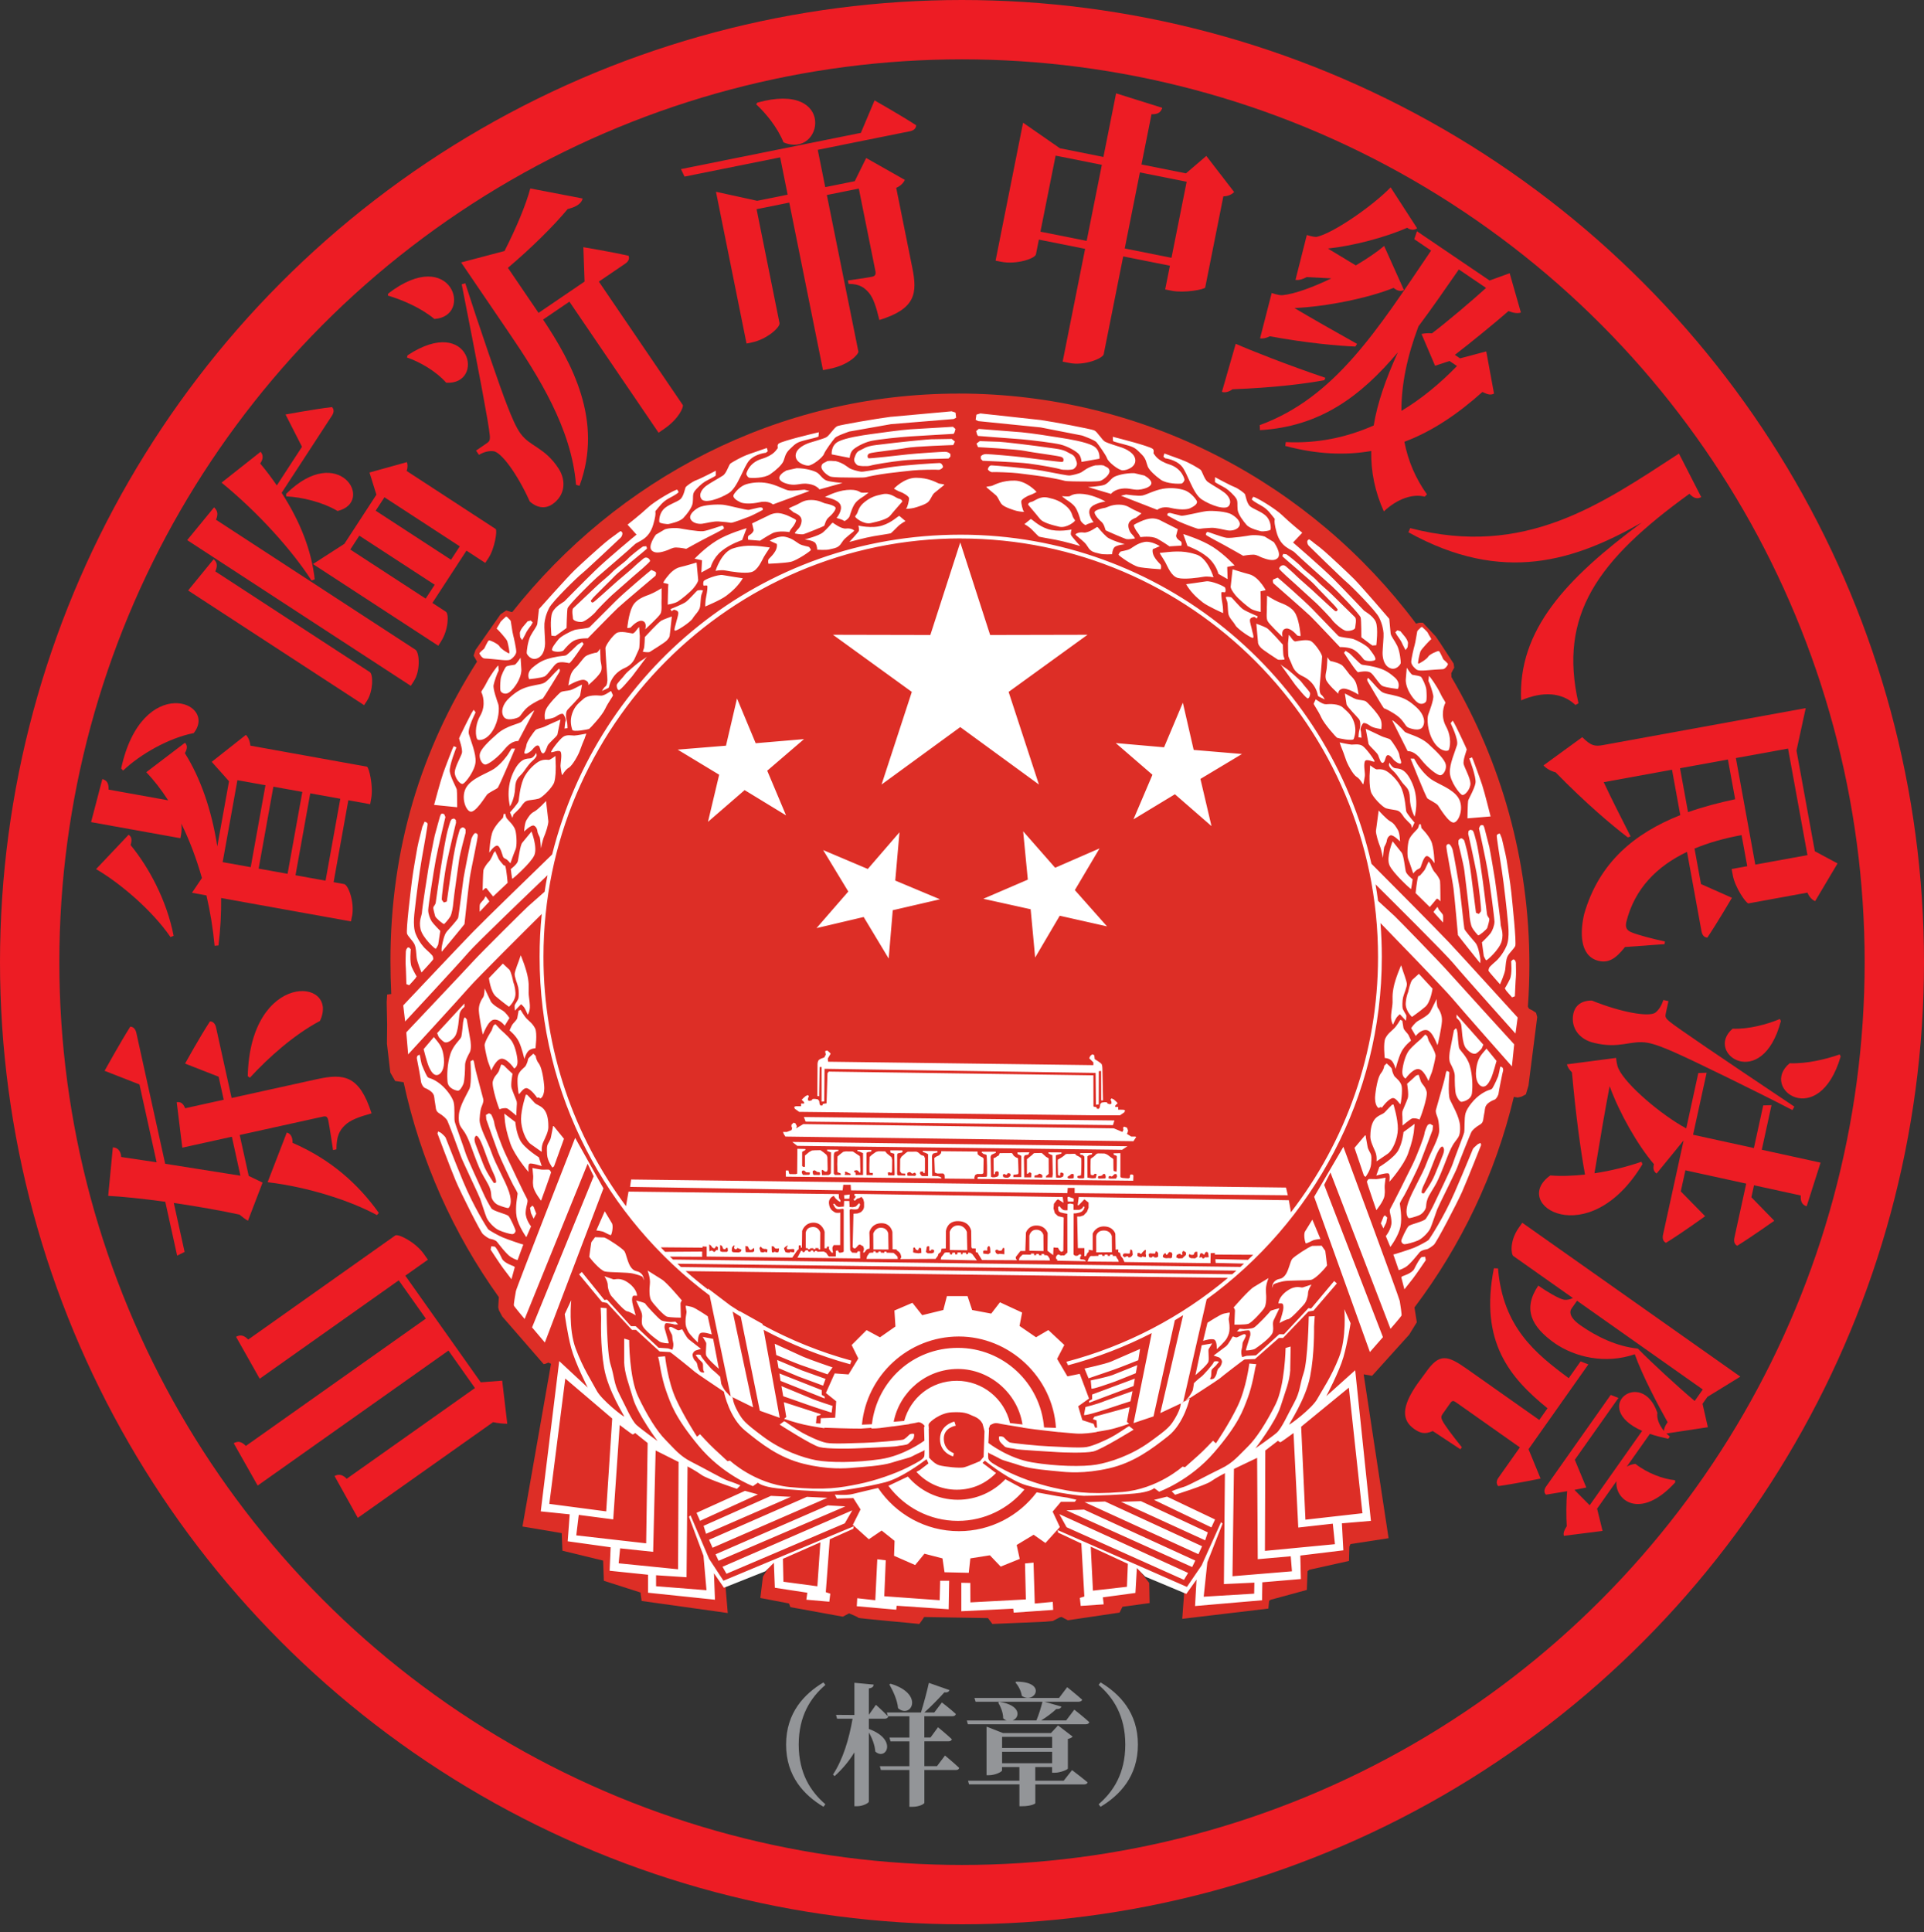
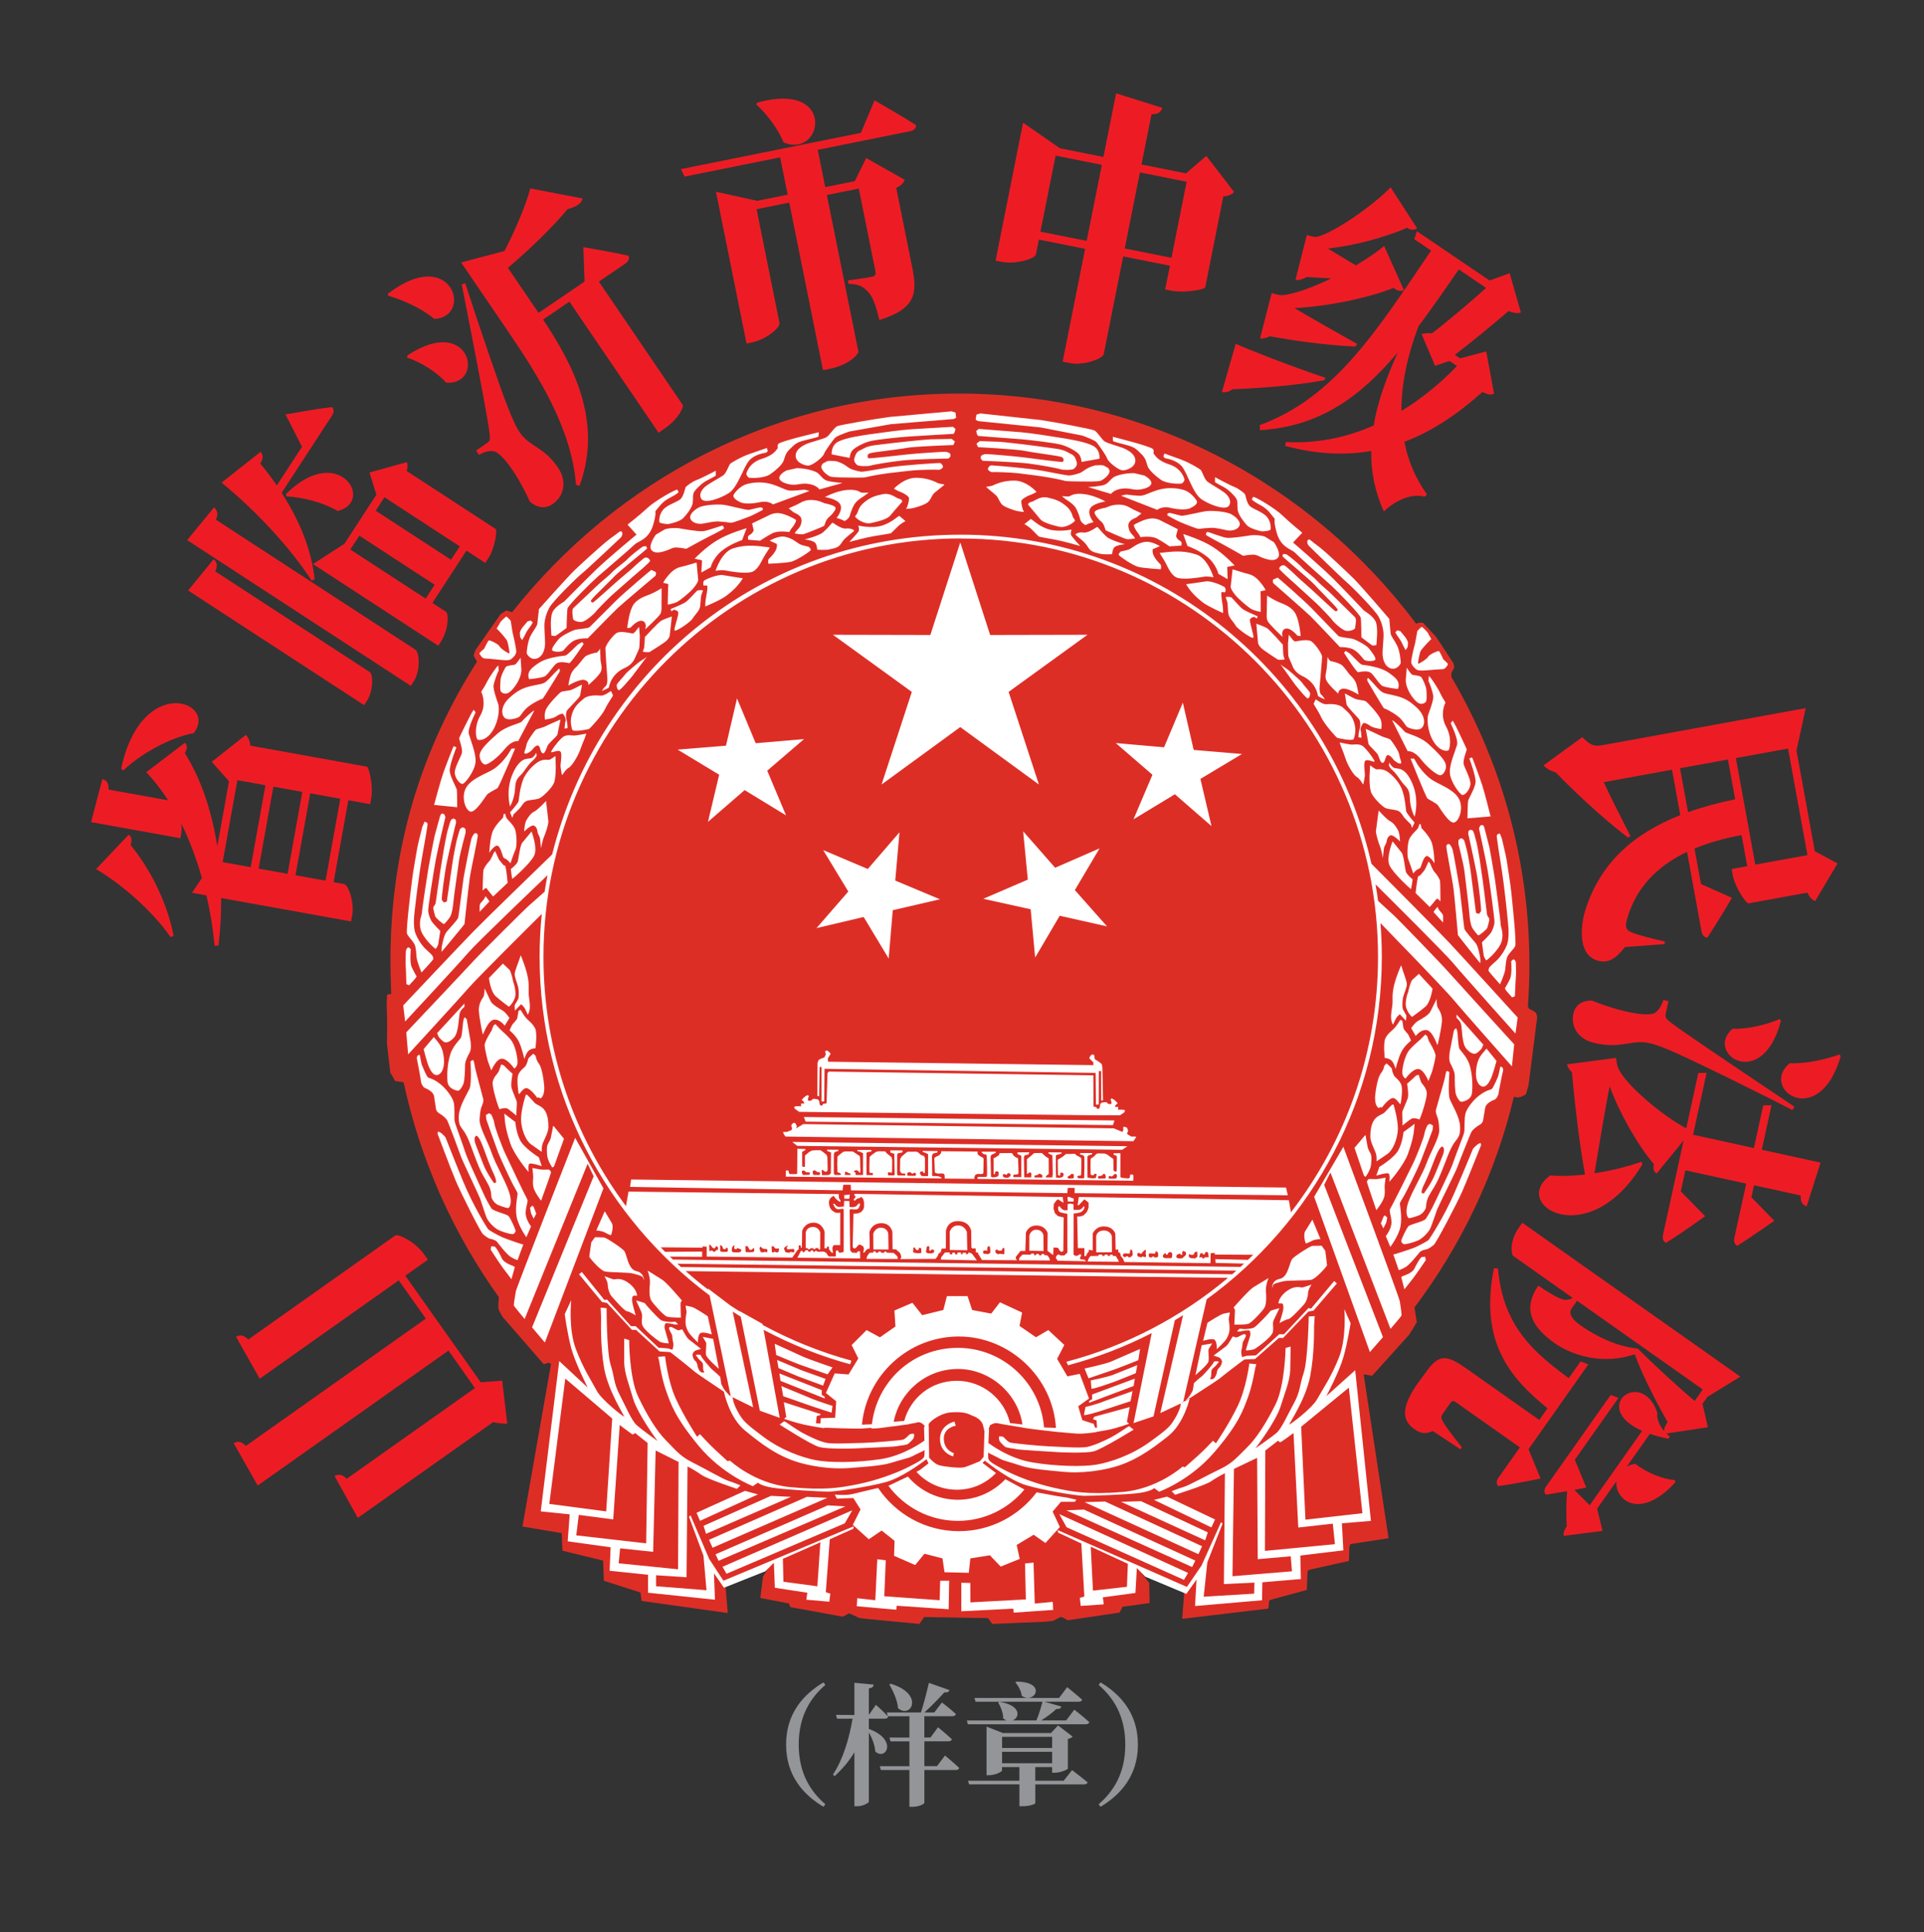
<svg xmlns="http://www.w3.org/2000/svg" id="Layer_2" viewBox="0 0 454 455.81">
  <rect x="0" y="0" width="454" height="455.81" fill="#333333" stroke="none" />
  <defs>
    <style>.cls-1{fill:#ed1c24;}.cls-1,.cls-2,.cls-3,.cls-4{stroke-width:0px;}.cls-2{fill:url(#radial-gradient);}.cls-2,.cls-4{fill-rule:evenodd;}.cls-3{fill:#939598;}.cls-4{fill:#fff;}.cls-5{fill:none;stroke:#ed1c24;stroke-miterlimit:10;stroke-width:14px;}</style>
    <radialGradient id="radial-gradient" cx="162.12" cy="293.05" fx="162.12" fy="293.05" r="281.75" gradientTransform="translate(0 453.92) scale(1 -1)" gradientUnits="userSpaceOnUse">
      <stop offset=".12" stop-color="#dd2e26" />
      <stop offset="1" stop-color="#dd2e26" />
    </radialGradient>
  </defs>
  <g id="Layer_1-2">
    <g id="g3">
      <path id="path10" class="cls-2" d="M226.18,92.85c44.1,0,83.36,21.38,107.96,54.29l.72-.23h.89l3.01,3.21,1.03,1.51,3.22,4.93.14.96s-.69,1.23-.69,1.3c0,.04.03.58.04.94,11.68,19.94,18.39,43.11,18.39,67.8,0,3.35-.12,6.67-.36,9.95l.28.48.82.41.83.55.27,1.02-2.06,16.16-.61,2.05-1.03.55-.89.21-.92-.15c-4.36,18.27-12.47,35.11-23.45,49.67l.55,3.5-1.81,2.94-8.74,9.69-1.99-.34,5.88,38.66-8.99,1.38-.26.6-.09,3.38-9.34,2.08-.44.35-.17,4.41-8.56,2.33-.34.26-.17,1.81-20.33,2.42.43-5.79-.09-1.39-10.64-4.49,2.51,3.2.09,4.75-6.4.87-.69,1.38-12.2,1.81-1.47-.78-.43.09-1.65.86-1.81.17-12.45.53-1.04-1.38-15.05-.26s-1.12,1.73-1.21,1.65c-.08-.09-14.35-1.3-14.35-1.47,0-.18-2.17-1.04-2.17-1.04l-1.47.78-12.37-2.25-.34-.87-6.75-1.29.61-5.02,1.9-3.11-10.81,4.49.61,7.19-20.33-2.85-.26-1.99-8.65-2.77-.17-4.76-9.6-2.33-.17-4.15-9.26-1.56,6.74-38.4s-.52-.17-.52-.26c0-.09-.78.26-.78.26l-.44.09-9.77-11.24-.78-1.47-.17-.7.14-2.4c-10.7-14.95-18.48-32.16-22.47-50.71l-1.99-.28-1.14-1.98s-.8-6.69-.8-6.83.05-4.47.05-4.47l-.11-5.28.11-1.84.97-.13c-.12-2.36-.19-5.42-.19-7.8,0-26.44,7.17-49.77,20.43-70.62l-.81-1.4.44-1.33,5.93-8.45,1.34-.89,1.06.32.35.07c24.71-31.26,62.51-51.55,105.29-51.55h0Z" />
      <path id="path12" class="cls-4" d="M226.58,127.94l7.06,21.87,22.98-.05-18.62,13.48,7.15,21.85-18.56-13.55-18.57,13.55,7.14-21.85-18.61-13.48,22.98.05,7.07-21.87h0ZM112.11,268.21l.23-.27c.23.07.72,0,1.96,3.5,1.24,3.49,1.86,4.76,2.25,5.61.39.85.59,1.63.49,1.9-.1.26-.68.07-.55.13.13.06-1.64-2.25-2.48-4.47-.85-2.23-1.47-3.73-1.83-4.77-.36-1.04-.16-1.49-.06-1.63h0ZM226.7,127.05c54.23,0,98.47,44.35,98.47,98.73,0,22.64-7.68,43.54-20.55,60.23l-.49-2.84-49.57-.77-.27,1.92.22.05,1.37-1.42.99.77v1.21l-.39.99-.77.82-.82.27h-.71l.16,7.46h1.54v1.92l.38-.06.33-.71.28-.22.05-.55.27.06.65.1v-3.96s.66-1.78,2.76-1.7c2.1.07,2.58,1.69,2.58,1.73l.07,3.75.64-.04-.03.6.44.22s.22.71.22.77c0,.05.44.49.44.54s.38.83.38.83l20.29.27.05-2.36.99-.05v.38l9.05.05c-.4.4-.82.8-1.24,1.19l-7.69-.16.06.89,6.7.16c-.28.26-.56.52-.85.78l-133.91-1.74c-.24-.23-.48-.45-.71-.69l7.6.04v-1.23l-8.74.06c-.32-.33-.64-.66-.96-.99l.03-.07,9.76.08.04-.29.95.05v2.34l20.19.24,1.23-1.77.27-.18.03-.93h.47l.04.57.23-.07.06-3.92s.57-1.94,2.68-1.94,2.62,2.16,2.62,2.16l-.02,3.88h.53s.05-.38.05-.38h.5s-.07.51-.01.6c.18.33.65.85.67.85.03,0,.26-.04.26-.07,0-.02-.12-.64-.13-.72-.03-.09,0-.48.02-.55.02-.09.28-.47.28-.47h1.52l.02-7.66s-.95.18-1.36-.12c-.41-.3-1.16-.6-1.3-2.03-.14-1.43,1.16-1.81,1.16-1.81l.08.18.34.45.59.53.53.28v-.42l-.28-.33-.08-.34-.02-.77-49.62-.59s-.38,2.18-.6,3.44c-12.22-16.45-19.47-36.8-19.47-58.81,0-54.38,44.24-98.73,98.47-98.73h0ZM291.74,299.78c-.33.29-.65.57-.98.86l-130.08-1.71c-.28-.26-.56-.52-.84-.78l131.9,1.63h0ZM289.71,301.53c-10.95,9.17-23.9,16.02-38.08,19.75l.4.83c6.9-1.84,13.51-4.4,19.74-7.59l-4.29,21.23,4.71-1.58,5.03-22.68c.65-.39,1.3-.79,1.95-1.19l-5.38,23.09,5.38-2.52,5.56-24.32c25-18.12,41.33-47.6,41.33-80.78,0-2.69-.11-5.35-.32-7.99,3.14,3.23,15.05,15.5,17.01,17.83,2.24,2.69,14.01,15.98,14.01,15.98l.54-5.2s-13.85-15.18-15.59-17.15c-1.73-1.98-11.95-12.5-12.65-13.13-.51-.47-2.77-2.54-3.88-3.56-.18-1.31-.37-2.61-.6-3.9,2.99,2.96,16.57,16.44,18.4,18.67,2.07,2.51,14.62,16.52,14.62,16.52l.52-3.78s-13.07-14.38-16.19-17.7c-2.71-2.89-15.13-15.38-18.32-18.58-10.04-44.35-49.73-77.63-96.92-77.63s-85.58,32.19-96.4,75.44c-3.3,3.2-15.87,15.37-18.63,18.22-3.18,3.27-16.51,17.39-16.51,17.39l.45,3.8s12.8-13.77,14.92-16.26c1.87-2.18,15.52-15.25,18.68-18.26-.26,1.29-.49,2.59-.69,3.91-1.16,1.03-3.35,2.97-3.86,3.41-.71.62-11.12,10.95-12.89,12.89-1.77,1.95-15.89,16.87-15.89,16.87l.44,5.2s12.01-13.07,14.31-15.72c1.97-2.27,13.87-14.09,17.22-17.41-.34,3.33-.51,6.71-.51,10.14,0,32.63,15.8,61.69,40.12,79.87l4.98,23.78-.29-.19c-.17-.19-.7-.78-.9-.97-.24-.24-.96-1.43-1.04-1.75-.08-.32-.24-1.66-.24-1.66,0,0-1.11-1.11-1.67-1.51-.56-.4-2.86-3.18-2.86-3.42,0-.24-.32-.4-.95-.32-.64.07,0,.39.15.71.16.32.8.8,1.11,1.19.32.4,0,1.51.32,1.98.32.48-.24.4-.64.24-.4-.16-.72-.96-.8-1.35-.07-.4-.15-.96-.55-1.27-.4-.32-.72-1.19-.64-1.59.08-.4.47-.8.71-.88.24-.08,1.27-.39,1.27-.39,0,0-2.22-1.75-2.86-2.23-.63-.48-1.51-2.39-1.59-2.39s-.64.24-.88.24-.96-.48-1.51-.72c-.55-.24-.71.08-.71.23,0,.17.4,1.04.64,1.43.24.4.08.95.32,1.83.24.87-.16,1.82-.16,1.82l-1.03-.32-2.23-.16-5.4-5.08h-1.11l-5.64-6.27-.64.08-5.32-6.6-.64.56,5.4,6.51,1.19.24,5.88,6.35h.96l5.56,5.09s2.3.15,2.46.15,5.48,4.3,5.8,4.61c.23.24,4.63,3.2,6.92,4.73.11.53,1.35,6.18,4.97,9.16,3.8,3.12,8.02,6.42,13.84,7.85,5.83,1.43,9.88,1.1,11.82.92,1.94-.16,6.59-.41,8.95-1.18,2.36-.76,4.14-1.1,4.89-1.52.77-.43,2.62-1.27,2.62-1.27l.27-.2c-.01.8-.04,1.4-.11,1.57-.23.59-1.18,1.18-4,2.59-2.83,1.41-7.42,3.06-11.54,3.89-4.12.82-7.78,1.53-16.14.7-8.36-.82-14.13-6.24-14.13-6.24l-.59.12s-1.77-1.65-3.06-2.83c-1.3-1.18-3.42-3.53-3.42-3.53l-.71.59s-2.94-4.48-4.95-8.83c-2-4.36-2.59-10.13-2.59-10.13l-1.65.12.24.94s.59,4.12,1.65,7.07c1.06,2.94,2,6.13,7.66,12.96,5.65,6.83,12.83,9.54,12.83,9.54l1.18-.83s.59.7,3.3,1.17c2.71.47,11.54.95,13.31.95s9.19-1.07,13.55-2.24c3.51-.95,8.01-4.19,9.63-5.41l.45,1-2.07,1.58-.77.4c2.36,2.59,5.75,4.22,9.52,4.22s6.92-1.52,9.27-3.95l-.28-.18-2.91-2.19.54-.54c1.27,1.01,6.09,4.73,9.82,5.82,4.34,1.26,11.73,2.45,13.5,2.48,1.77.02,10.61-.28,13.33-.7,2.71-.43,3.32-1.12,3.32-1.12l1.16.85s7.23-2.57,13.01-9.3c5.79-6.72,6.78-9.89,7.89-12.81,1.11-2.93,1.77-7.04,1.77-7.04l.26-.94-1.65-.15s-.69,5.77-2.77,10.08c-2.08,4.32-5.11,8.74-5.11,8.74l-.69-.61s-2.17,2.32-3.48,3.47c-1.32,1.16-3.12,2.77-3.12,2.77l-.59-.13s-5.86,5.31-14.24,5.99c-8.38.67-12.02-.11-16.12-1-4.11-.91-8.68-2.64-11.47-4.1-2.8-1.47-3.73-2.07-3.96-2.67-.07-.16-.09-.77-.08-1.57l.26.21s1.84.88,2.59,1.31c.76.43,2.52.81,4.87,1.61,2.35.8,6.99,1.15,8.92,1.34,1.94.21,5.98.62,11.83-.71,5.85-1.32,10.13-4.54,13.99-7.59,3.86-3.05,5.15-9.1,5.15-9.1l-2.14,1.39s-.02,1.19-1.24,3.28c-1.22,2.09-1.65,2.58-6.1,5.8-4.45,3.21-9.46,4.81-12.59,5.34-3.13.53-9.55.42-15.18-.54-5.52-.92-10.1-4.42-10.3-4.57.06-1.53.15-2.96.15-3.14,0-.06-.02-.12-.08-.16.1-.28.21-.6.32-.88,1.22-.73,1.51-.52,2.73-.29.43.09.93.15,1.73.3h.04s3.25.53,3.25.53c0,.01,0,.02,0,.03.92.14,1.92.29,2.99.42.69.09,1.37.16,2.04.24h0s3.52.4,3.52.4l.02-.02c1.68.16,3.1.29,4.01.35,1.82.12,4-.24,4-.24l.85-.12-.02-.05c.89-.14,1.95-.31,2.85-.49,1.97-.39,4.81-1.42,4.81-1.42l-.52-.43.65-3.5-8.32,2.27-.35.59.85.28.13,1.7-.47.02-.34-.91-2.67-.86-.97-3.28,2.55-1.82-2.19-5.83-2.91.6-2.43-4.13,1.7-3.28-3.77-3.52-2.91,1.7-3.89-2.67.61-3.16-5.23-2.42-2.06,2.67-4.5-.85-1.09-3.28h-4.86l-.85,3.28-4.98,1.22-2.31-2.92-4.25,1.82.24,3.77-3.65,2.55-3.16-1.7-3.52,3.52,1.57,3.17-2.3,3.77-3.28-.24-2.07,4.62,2.43,1.95-.24,3.88-3.4.12-.07,1.25-1.06-.05.16-1.7.85-.26.11-.21-8.71-2.82.58,3.51-.53.42s2.82.96,4.78,1.38c1.97.43,4.78.85,4.78.85l-.1-.13c1.73.06,5.63.21,8.84.21t0-.02l2.33-.16c0,.05,0,.11-.01.16.85-.01,1.55-.05,2.02-.11.81-.11,1.85-.24,2.93-.39h.15s3.85-.53,3.85-.53v-.05c1-.16,1.73-.29,1.94-.37.53-.22,1.51.45,1.71.94-.11.06-.18.13-.18.23,0,.16.06,1.6.09,3.13-.2.15-4.84,3.56-10.37,4.38-5.66.85-12.07.85-15.19.25-3.12-.59-8.11-2.28-12.5-5.57-4.39-3.29-4.81-3.81-5.99-5.91-1.18-2.11-1.18-3.29-1.18-3.29l-.41-.28,5.22,2.57-4.83-22.59c.64.41,1.27.81,1.91,1.21l4.5,22.18,4.69,1.67-3.8-20.76c6.43,3.43,13.27,6.18,20.43,8.13l.28-.86c-7.35-2.01-14.35-4.85-20.92-8.41l-.05-.26-5.4-3.02.02.1c-.73-.46-1.46-.93-2.19-1.41l-5.3-4.02.06.28c-1.83-1.4-3.6-2.86-5.32-4.38l127.88,1.59h0ZM144.7,358.46l1.53-22.26s2.94,2.24,3.06,2.24.59-.35.59-.35l2.94,2.36-.35,23.67-16.49-1.88.59-4.83,8.13,1.06h0ZM154.12,366.12l.59-23.91,5.41,2.71-.12,25.32-14.02-1.41.35-3.53,7.77.82h0ZM184.86,373.18l-.12-5.41,8.84-3.89-.71,10.37-8.01-1.07h0ZM246.36,336.78c-.83-10.49-9.65-18.78-20.34-18.78s-19.09,7.9-20.28,18.02l-2.35.1c1.1-11.64,10.94-20.8,22.86-20.8s22.18,9.56,22.92,21.56l-2.82-.1h0ZM238.32,335.73c-1.33-5.69-6.45-9.96-12.54-9.96s-10.92,4.02-12.42,9.47l-2.48.2c1.4-7.08,7.65-12.46,15.15-12.46s14.11,5.7,15.24,13.1l-2.95-.34h0ZM206.54,377.54l.47-9.66,2,.24-.35,8.48,13.07.94.12-4.59h2.12l-.12,6.72-12.25-.83-.12.94-9.31-.82.11-1.89,4.24.47h0ZM171.43,371.3l-.94-1.65,30.62-13.32-1.77,3.07-27.92,11.9h0ZM195.35,355.16l-26.5,11.55.71,1.53,29.92-12.84-4.12-.24h0ZM168.14,365.17l-.83-1.89,23.09-10.13,4.83.23-27.09,11.78h0ZM166.61,361.88l-.59-1.89,15.9-7.07,4.71.23-20.02,8.72h0ZM165.19,358.81l-.83-1.89,11.43-5.18,3.06.83-13.66,6.24h0ZM129.62,354.8l3.77-29.56,11.07,9.43-1.42,21.91-13.43-1.77h0ZM147.29,321.24v-5.42l1.17.35s0,8.84,2.12,13.32c2.12,4.48,4.47,8.24,6.48,10.24,2,2.01,3.3,3.77,6.12,5.18,2.83,1.41,7.54,4.12,8.72,4.48,1.18.36,2.82,1.06,2.82,1.06l-.82.82s-7.07-2.35-8.37-3.3c-1.29-.94-3.29-2-3.29-2l-.24,26.15-7.19-.47v2.59l11.9.94-.71-8.13-3.42-9.19.36-.35,4.4,10.29,3.37,5.14,30.75-12.84-.12.59-5.54,2.47-.94,12.48,1.06.36-.23,1.89-5.42-.47.23-1.65-7.66-1.17-.23-5.9-2,2.01-9.78,3.89-2.36-3.42.24,6.24-15.79-1.65v-4.24l-9.07-.94.24-5.54-10.13-1.41.47-6.36-6.83-.7,4.36-35.46,6.72,6.25s-2.94-5.77-3.89-9.31c-.94-3.53-1.53-8.01-1.53-8.01l1.53-3.29s-.71,6.71,1.06,11.43c1.77,4.71,3.76,7.65,4.94,9.89,1.18,2.24,6.36,6.25,6.48,6.12.12-.12-3.77-6.01-4.72-11.43-.94-5.41-.71-11.19-.71-11.78s-.11-2.47-.11-2.47l1.41.12s0,10.37.94,13.32c.94,2.94.71,4.35,2.12,7.07,1.41,2.71,2.83,6.12,4.01,7.18,1.18,1.06,4.95,3.78,4.95,3.78,0,0-4.71-6.37-5.77-10.02-1.06-3.65-2-5.77-2.12-8.71h0ZM185.46,335.52l-.43-.21-1.06.79s7.49,4.83,9.39,5.31c1.91.48,7.44.37,8.29.32.85-.05,9.46-.37,9.98-.53.53-.16,2.34-.21,2.71-.59.37-.37,1.18-1,1.27-1.43.11-.42.16-.84,0-.9-.15-.05-.8-.05-1.05.22-.27.26-.97,1.01-1.49,1.16-.53.16-6.69.69-9.14.75-2.44.05-7.27.32-8.92,0-1.65-.32-4.25-1.6-5.63-2.34-1.38-.75-3.93-2.55-3.93-2.55h0ZM191.03,329.77l-6.64-2.75.42,2.39s3.88,1.33,5.63,1.97c1.75.63,5.79,1.91,5.79,1.91l.21-1.6s-3.71-1.17-5.42-1.92h0ZM193.9,327.97l-9.98-3.93.26,1.75,10.41,4.15v-.43l-.69-.42v-1.12h0ZM189.17,323.3l-5.79-2.44.32,1.91s3.82,1.64,4.78,2.02c.96.37,5.74,2.12,5.74,2.12l.58-1.59s-3.88-1.38-5.63-2.02h0ZM189.55,320.11l-6.75-3.08.37,2.66s4.25,1.81,5.74,2.34c1.48.53,6.37,2.22,6.37,2.22l1.17-1.64s-5.47-1.86-6.9-2.5h0ZM166.61,316.75l-.79-1.35,2.46.48,1.35,7.06s-2.86-2.46-3.02-3.26c-.15-.79.16-2.69,0-2.94h0ZM162.01,309.52l-.24-1.43c.24-.07.63.08,1.43.24.79.16,3.81,2.22,3.81,2.22l.95,4.29s-2.22-.8-2.78-.24c-.56.56-.48,2.14-.48,2.14,0,0-1.99-1.82-2.38-2.7-.4-.87-.56-1.27-.56-2.3s.24-1.83.24-2.22h0ZM151.37,309.6l-1.27-2.78s2.14.56,2.14.72,3.17,3.65,3.81,3.97c.63.32,2.22.4,2.22.4l1.11-.09.64.64s-.88.08-.96,0c-.08-.08-1.75-.39-1.99-.24-.24.16-.32.8-.24,1.19.08.4,1.03,3.42.96,3.5-.08.09-1.67-.07-2.15-.39-.48-.32-3.89-2.78-4.13-4.05-.24-1.27.24-1.82-.16-2.86h0ZM144.69,301.82l-2.07-.72s.79,1.2.79,2.07.4,2.07.87,2.62c.48.56,3.02,3.5,3.65,3.57.63.08,2.07.96,2.07.96,0,0-.64-2.15-.79-3.02-.16-.87,0-1.51.24-1.58.24-.08.87,0,.87,0,0,0,.08-1.51-1.99-3.02-2.06-1.51-3.25-.71-3.65-.87h0ZM156.21,301.89l-3.41-2.14s.71,1.75.55,3.18c-.16,1.43-.16,3.1.32,3.89.47.8,2.94,3.57,3.73,3.82.8.23,3.26.23,3.26.23,0,0-.08-3.01-.08-3.33s.32-.72.32-.72c0,0-3.58-4.29-4.69-4.92h0ZM142.63,291.96l-2.22-.07-.88,1.19s-.48,3.26-.48,3.42,2.54,3.26,3.74,3.49c1.19.24,5.32.16,6.59.48,1.27.31,2.22.63,2.3.87.08.24.24.72.24.72,0,0,.08-1.11-.79-1.74-.87-.64-1.27-.17-2.14-1.19-.88-1.03-1.2-3.33-1.67-3.97-.48-.64-3.89-2.94-4.69-3.18h0ZM144.45,288.7l-1.75-2.93-1.99,4.52s1.43.16,1.83.4c.4.24,1.43.72,1.59.72.16,0,.64-1.82.32-2.7h0ZM138.65,274.58l-14.85,36.61s-2.46-2.93-2.54-3.17c-.08-.24.32-2.55.48-3.42.16-.88,13.98-36.15,13.98-36.15l6.67,11.92-13.82,36.37-3.02-3.57,14.54-35.66-1.43-2.94h0ZM116.73,294.11l-.8-.08-.16.79s2.22,3.42,2.94,4.37c.72.94,1.98,2.62,1.98,2.62l.79-2.87-.32-.23s-2.22-.72-2.7-1.75c-.48-1.03-1.35-2.69-1.75-2.86h0ZM104.02,267.26l-.63-.32-.16.48s3.02,8.1,4.29,11.12c1.27,3.02,5.88,12.15,6.43,12.62.56.48,1.28,1.04,1.75,1.12.48.08,1.27.31,1.59.72.32.39,2.22,2.94,3.26,3.57,1.03.64,1.59.71,1.59.71,0,0,1.35-3.73,1.35-3.65,0,.07-3.89-1.27-4.84-1.68-.95-.39-3.26-1.66-3.5-1.98-.24-.32-3.41-5.32-5.88-11.28-2.46-5.96-3.97-10-4.13-10.32-.16-.32-1.11-1.12-1.11-1.12h0ZM115.86,262.89l-.48-.24-.71.4.08,1.04s2.15,6.12,2.78,7.78c.64,1.66,3.1,6.83,3.57,7.71.48.88,1.04,1.74,1.04,2.06s-.64,3.18-.24,5.4c.4,2.23,2.3,4.85,2.3,4.85l1.11-2.55s-1.35-1.66-1.27-3.33c.08-1.67.71-2.55.32-3.18-.4-.64-4.06-8.34-5.09-10.57-1.03-2.22-2.54-6.43-2.62-7.23-.08-.79-.72-2.14-.79-2.14h0ZM125.29,286.17l-.22-1.21.56-.52.3.3.61,1.6s-.61,1.13-.61,1.18c0,.04-.65-1.35-.65-1.35h0ZM125.81,277.38l-.17-1.82s1.6.34,2.17.39c.57.04,1.69-.05,1.82.04.13.09.39.44.39.65,0,.22-2.34,6.64-2.34,6.64,0,0-1.69-2.12-1.86-3.43-.17-1.3.04-1.47,0-2.46h0ZM130.44,266.15l.04-.43.17-.04,2.43,2.99-2.34,6.5-.39.3s-1.17-1.56-1.26-3.08c-.08-1.51-.04-1.9.13-2.34.17-.43.65-1.04.78-1.73.13-.69.43-2.17.43-2.17h0ZM119.17,264.76l-.17-2.03,2.6,1.99s.17,2.42,1.13,4.29c.95,1.87,4.42,4.03,4.42,4.03l.69,2.08s-2.47-.82-2.9-.56c-.43.26-.21,1.9-.21,1.95,0,.04-3.34-3.9-4.3-6.72-.95-2.82-1.08-3.94-1.26-5.03h0ZM124.42,258.31l-.34-.04s-1.13,3.42-1.13,5.76,1.13,5.08,2.29,5.9c1.17.82,2.6,1.86,2.6,1.82s-.13-1.25.35-2.29c.47-1.04,1.21-2.47,1.21-3.52s-.04-2.65-.78-3.85c-.73-1.21-2.04-1.38-2.51-1.95-.48-.56-1.69-1.82-1.69-1.82h0ZM117.7,252.76l.56-1.6c.26.04.6.13.82.39.21.26,1.86,1.78,1.86,1.78,0,0-.48,2.52-.22,3.38.26.86,1.17,2.95,1.21,3.17.05.21.05.86,0,1.08-.04.22-.09,2.25-.09,2.25,0,0-1.69-1.47-2.16-1.69-.48-.21-1.69.05-1.78.22-.09.17-1.96-5.38-1.61-6.63.35-1.26,1-1.56,1.39-2.34h0ZM111.85,250.5l-.2-.42c-.19.1-.62.2-.62.42s.3,5.09-.23,6.31c-.53,1.21-2.35,4.02-2.52,6.23-.16,2.23.39,2.65.65,3.11.26.45,1.01.98,2.19,4.21,1.17,3.23,1.86,5,2.48,6.23.62,1.24,1.66,2.74,2.02,3.8.36,1.04.23,1.53.36,2.09.13.55.75,1.47,1.6,1.83.85.36,2.22.79,2.41.69.2-.09,1.01-1.15.13-3.79-.88-2.63-3.18-6.5-4.11-9.23-.9-2.66-2.94-6.05-2.84-7.91.1-1.86.29-2.58.56-3.2.26-.62.42-1.17.3-1.57-.13-.38-1.21-4.67-1.5-5.68-.29-1.01-.65-2.77-.69-3.1h0ZM99.1,249.15l-.08-.32s-.47.16-.55.32c-.08.16-.16.48-.08.71.08.24.95,5.01.95,5.33s.48,1.35.95,1.51c.47.16,1.51.72,1.9,1.35.4.63.26,1.25.48,2.22.22.97,0,1.82.95,2.38.95.56,1.67,1.27,1.91,1.67.23.39,2.94,7.63,3.25,8.57.32.95,4.21,9.06,4.53,9.94.32.87,1.11,3.5,1.51,4.45.4.96,1.82,2.47,2.86,2.94,1.03.48,2.7.95,3.18.95s.8-.47.8-.78-1.2-3.02-1.67-3.5c-.48-.48-3.57-1.11-4.05-1.82-.47-.72-1.51-2.62-1.9-3.58-.4-.95-3.82-8.18-4.21-9.52-.4-1.36-2.38-6.6-2.54-7.4-.16-.79.08-3.25-.24-4.52-.32-1.27-1.99-3.58-3.81-4.77s-2.07-.72-2.46-1.35c-.4-.64-1.19-2.54-1.27-2.78-.08-.24-.4-1.82-.4-1.98h0ZM126.42,249.15l-.56-.56c-.16.16-1.27,1.04-1.27,1.35s-.4,1.43-.72,1.74c-.31.31-1.43,1.11-1.67,2.22-.24,1.12.08,4.05.24,4.21.16.16,1.03-1.66,1.99-1.35.95.31,2.3,2.14,2.3,2.22,0,.09.48-.23.64.09.16.31,1.27-.48,1.03-3.02-.24-2.53-.72-4.44-1.27-5.16-.56-.72-.71-1.51-.71-1.75h0ZM118.08,242.88l-1.19-1.27-.47.39-.4,1.11s-1.75,2.7-1.67,3.57c.08.87.63,3.26.79,3.73.16.48.79,2.15.79,2.15,0,0,1.19-2.87,2.54-2.78,1.35.07,2.86,2.3,2.86,2.3,0,0,.87-.32.79-1.75s-.64-3.81-1.51-4.92c-.87-1.11-2.23-2.22-2.54-2.54h0ZM109.27,241.21l.16-.79s.16-.4.24-.4c.08,0,.47.48.47.48l.87,5s.32,1.9-.16,2.78c-.48.88-1.11,2.06-1.11,3.02s-.08,3.65-.4,4.44c-.32.8-.87,1.59-1.27,1.59s-2.31-.48-2.46-2.06c-.16-1.59-.08-4.21.64-6.51.72-2.31,2.46-3.49,2.62-4.21.16-.72.4-3.18.4-3.34h0ZM103.27,245.76l-.89-1.09-2.42,2.85s.78,3.2,1.31,4.33c.52,1.12,1.12,1.9,1.91,1.78.79-.11,1.81-1.29,1.56-3.94-.25-2.65-1.14-3.42-1.47-3.93h0ZM103.47,244.54l-.32-.8,6.44-6.99v.8s-.88.63-1.11,1.51c-.24.87-.24,4.45-1.27,5.64-1.03,1.19-1.99,1.43-2.46,1.11-.48-.32-1.27-1.11-1.27-1.27h0ZM122.06,240.18l.32-1.75.48-.16s.8,1.43,1.43,2.07c.64.64,1.43,1.19,1.98,2.3.56,1.11.08,4.68.08,4.68,0,0-.95,0-1.59.56-.63.56-1.03,1.98-1.03,1.98,0,0-.55-2.54-1.27-4.05-.71-1.51-2.22-2.7-2.22-2.7,0,0,.4-.96.64-1.35.24-.4,1.03-1.03,1.19-1.58h0ZM115.78,236.2l-1.43-3.02s0,1.59-.32,2.07c-.32.47-1.11,1.59-1.04,3.17.08,1.59.88,5.65.95,5.65.09,0,1.19-3.34,2.62-3.5,1.43-.15,2.54,1.43,2.54,1.43l1.11-1.82s-.79-1.27-1.59-1.75c-.79-.48-2.38-1.35-2.86-2.22h0ZM120.19,228.77l-1.53-1.43-3.29,3.42s.37,3.2,1.62,4.31c1.25,1.11,3.11,2.46,3.11,2.46,0,0,1.67-1.44,1.53-3.33-.14-1.9-.51-2.32-.55-2.65-.05-.33-.42-2.13-.88-2.78h0ZM122.46,226.59l.42-1.21s1.34,3.15,1.71,5.42c.37,2.27,0,2.69.23,4.4.23,1.71.28,2.41.14,3.1-.14.7-.42,1.11-.42,1.11,0,0-.6-1.39-.83-1.71-.23-.32-.74-.78-.74-.78l-1.48,1.52s-.09-1.16-.04-1.29c.04-.15.78-1.21.88-1.62.09-.42.14-1.71-.05-2.6-.19-.88-.93-2.5-.83-3.24.09-.75,1.02-3.1,1.02-3.1h0ZM95.78,224.39l.11-.43.28-.39.33-.05.44.44s-.33,3.01.22,4.22c.55,1.2,1.15,2.19,1.15,2.19,0,0-.28.39-.28.44s-1.48,1.64-1.48,1.64l-.66-.27s-.11-4.16-.17-4.55.05-3.18.05-3.24h0ZM99.68,195.01l.5-1.15c.22.06.65.17.71.5.05.33-.83,5.27-1.38,8.33-.55,3.07-1.42,9.98-1.53,11.13-.11,1.15-.71,4.49.11,6.53.82,2.03,2.14,3.4,2.36,3.56.22.17,1.59,1.48,1.64,1.64.06.17.22.61.11.82-.11.23-2.74,3.07-2.74,3.07,0,0-1.04-2.47-1.15-3.51-.11-1.04-.11-2.3-.5-3.13-.38-.82-1.42-1.73-1.75-2.46s.88-10.38,1.15-12.61c.28-2.24,1.04-6.47,1.26-7.73.22-1.26,1.15-4.67,1.2-5h0ZM111.68,196.98l.33-.39c.22-.05.61-.05.72.44s-1.54,7.79-1.87,10.03c-.33,2.25-1.25,10.89-1.26,10.97s-5.4,6.59-5.38,6.53c.02-.07-.11-.6.06-1.37.16-.77.49-2.64,1.15-3.4.66-.77,2.57-2.79,2.69-3.29s1.1-8.28,1.26-9.32c.16-1.04,1.7-8.88,1.86-9.32.17-.43.33-.71.44-.88h0ZM103.79,192.7l.27-.65.38-.11.39.17.27.65s-1.7,7.08-2.25,9.98c-.55,2.91-1.81,11.13-1.81,12.01s.44,2.03.82,2.63c.38.6,2.03,2.25,2.03,2.25l-.49,3.23s-.44.94-.6.99c-.16.05-3.07-2.58-3.56-4.61-.49-2.03.33-3.29.33-4s1.37-9.54,1.54-10.52c.16-.99,1.26-6.75,1.48-7.63.22-.87,1.15-4.16,1.21-4.39h0ZM106.31,193.71l.28-.45.55-.15.42.33s.05.69.05.65c0-.05-1.53,6.31-2.13,9.18s-1.37,8.84-1.21,9.05l.46.61.7-.23s1.25-8.44,1.39-9.47c.14-1.02.84-4.64,1.02-5.24.19-.6.6-2.27.74-2.41.14-.14.42-.42.69-.37.28.04.6.42.6.56v.7c0,.1-1.3,4.69-1.53,6.4-.23,1.71-1.26,8.72-1.35,9.93-.09,1.21-.37,2.79-.74,3.44-.37.64-1.26,1.62-1.44,1.76-.18.14-2.04-1.44-2.13-1.86-.1-.42-.51-1.76-.42-2.09s.46-.51.56-1.11c.09-.61.97-6.91,1.11-7.66.14-.74.7-4.41.84-5.11.14-.69.55-3.11.83-4.13.28-1.02.65-2.23.7-2.33h0ZM114.21,212.14l.37-.69s.93,1.16.88,1.25c-.05.09-2.27,2.42-2.27,2.42,0,0-.05-1.49.05-1.77.09-.28.88-1.06.98-1.21h0ZM117.67,202.65l-.83-1.85-.37.46s-.55,1.48-1.11,2.03c-.55.56-1.2,1.57-1.29,2.04-.09.45-.19,4.8-.19,4.8,0,0,.74-.83.92-.56.18.28,1.57,1.94,1.57,1.94l3.42-3.23s-.28-3.18-.55-3.93c-.1-.28-.25,0-.51-.34-.43-.54-.94-1.09-1.06-1.37h0ZM123.21,198.86l2.21-2.68s1.48,3.78.65,5.63c-.83,1.85-5.08,5.54-5.17,5.54s-.37-2.31-.37-2.31c0,0,1.48-1.11,1.66-1.85.18-.74.55-3.69,1.02-4.34h0ZM118.69,192.95l.18-.93h.37s.09.74.37,1.11c.28.37,1.76,1.66,2.03,2.87.28,1.2.37,3.6,0,4.43-.37.83-1.2,3.24-1.2,3.24,0,0-.65-.83-1.1-1.02-.46-.18-.56-.37-.65-.56-.09-.18-.65-2.58-1.39-2.58s-1.85,1.66-1.85,1.66c0,0,.18-3.78.92-5.27.74-1.48,2.22-2.87,2.31-2.95h0ZM129.4,193.78l-.55-4.81s-1.85,2.03-2.77,2.5c-.92.46-1.39,1.29-1.85,2.03-.46.74-.55,2.68-.55,2.68,0,0,1.66-1.67,2.31-1.39.65.28.83,1.11.83,1.39s.46,1.2.55,1.38c.1.18.28,2.58.28,2.58,0,0,.37-1.93.74-2.77.37-.83,1.01-2.77,1.01-3.61h0ZM131.15,180.94l-.09-2.58s-1.2.92-1.57.92-.92-.18-1.94.19c-1.02.37-3.23,2.31-4.06,4.34-.83,2.03-1.02,4.62-1.11,5.17-.09.56-2.03,2.68-2.03,2.68l.55,1.3.28-.83s1.38-1.3,1.66-1.67c.28-.37.74-1.2,1.38-1.48.65-.27,1.94-.27,2.87-.55.92-.28,3.32-2.68,3.69-3.88.36-1.2.36-2.95.36-3.6h0ZM126.63,178.17l-.09-.56s-.55,1.11-1.29,1.29c-.74.18-2.49-.37-4.25,3.6-1.76,3.98-.65,7.76-.65,7.76,0,0,1.11-1.85,1.2-4.34.09-2.49,1.11-2.59,2.03-3.88.93-1.3,1.48-2.04,2.03-2.5.55-.47,1.02-1.02,1.02-1.38h0ZM119.98,177.8l.74-1.19h.83s-3.79,9.05-4.15,9.32c-.37.28-2.13,1.11-2.5,1.57-.37.45-2.77,4.43-3.97,3.97-1.2-.46-2.22-3.69-.83-5.82,1.39-2.13,4.8-3.15,6.47-4.25,1.66-1.11,3.14-3.14,3.42-3.6h0ZM106.77,176.69l.28-.65.65.28s-1.76,4.34-1.57,5.73c.19,1.38,1.57,3.78,1.66,4.25.09.46.09,4.15.09,4.15l-5.45-.55s1.48-5.55,2.12-7.4c.64-1.84,2.21-5.82,2.21-5.82h0ZM137.99,174.1l.37-1.02s-2.31.46-2.86.46-1.75-.28-2.58.28c-.84.55-2.93,3.27-2.87,3.6.06.34,2.03-.82,2.31.1.28.93-.18,2.77-.08,3.42.08.65.28,1.93.37,1.93s.64-1.19,1.57-1.75c.92-.55,2.31-3.14,2.59-3.97.28-.83,1.02-2.68,1.2-3.05h0ZM111.48,167.91l.27-.45c.18.18.46.55.46.64s-1.94,3.7-1.57,5.08c.37,1.39,1.76,4.62,1.57,6.66-.19,2.03-2.31,4.8-2.96,5.08-.65.28-2.03-1.48-1.94-2.77.09-1.29,1.38-3.51,1.67-4.43.27-.92-.65-3.33-.65-3.51,0-.19,2.95-6.1,3.14-6.29h0ZM122.29,174.84l3.79-7.2c-.37,0-2.5,2.03-2.95,2.58-.46.56-3.51.92-5.73,2.86-2.22,1.93-3.88,3.6-4.16,4.71-.28,1.11.46,2.49,1.2,2.59.74.09,3.14-1.76,4.62-3.61,1.48-1.84,2.68-1.94,3.23-1.94h0ZM131.52,173.36l.74-3.6s-2.59,1.11-3.51,1.57c-.92.46-2.03.56-2.4.92-.37.37-2.03,2.68-2.13,3.51-.09.84-.74,1.85-.37,2.03.37.19,1.39-.46,1.75-.93.37-.46,1.02-1.2,1.48-.92.46.28.37,1.48.92,1.76.56.28.93-1.1,1.21-1.76.28-.64,2.03-2.03,2.31-2.59h0ZM117.67,158.21l-.09-1.2c-.18,0-1.94,2.41-2.77,4.07-.83,1.67-1.39,2.03-1.2,2.31.18.27,1.2,2.87-.28,5.45-1.48,2.58-1.02,5.08-.74,5.53.28.47,2.22.37,3.7-2.03,1.48-2.4,1.57-5.36,1.29-6.19-.28-.83-1.29-3.6-1.11-4.52.19-.93.83-2.77,1.2-3.42h0ZM144.64,164.03l-.46-1.01c-.46.27-1.66,1.2-2.5,1.1-.83-.09-2.95-.18-3.97.74-1.02.92-2.03,1.57-2.68,3.42-.65,1.85-.18,3.24,0,3.88.18.65,3.79-.09,3.97-.18.18-.08,3.05-3.13,3.78-4.71.74-1.57,1.85-2.96,1.85-3.23h0ZM136.88,164.12l.46-2.58c-.19,0-2.04,1.11-2.77,1.29-.74.19-1.76.19-2.22.46-.46.28-2.96,2.86-3.51,4.07-.55,1.2-.19,2.4-.28,2.4s1.94-.18,2.68-.74c.74-.55,1.48-.74,1.67-.55.18.18.73,1.2.55,1.66-.19.46-.19,1.76-.28,1.76s.74-.09.74-.09c0,0,0-1.21-.18-1.76-.18-.56-.37-1.94.18-2.58.55-.65,2.58-2.59,2.96-3.33h0ZM130.97,158.68l.92-.92c.37.18.18.74.09.83-.09.09-3.78,6.28-3.97,6.28s-1.85.74-3.23,1.76c-1.39,1.02-1.85,2.31-2.4,2.58-.55.28-2.77,1.02-3.51-.09-.74-1.11-.37-2.96,1.38-4.52,1.75-1.57,2.96-2.22,4.8-2.68,1.85-.46,2.95-.46,3.69-1.02s1.67-1.67,2.22-2.22h0ZM123.03,158.03l-.19-2.86s-1.01,1.57-1.39,1.66c-.37.09-1.75.18-2.03.47-.28.28-1.2,2.03-1.29,2.95-.09.93-.18,2.31,0,2.78.19.46,1.11.92,1.94.37.83-.56,1.48-1.48,1.94-2.22.46-.74,1.02-2.03,1.02-3.15h0ZM119.79,145.65l-.37-.19s-1.29,1.11-1.38,1.39c-.09.28-.93,1.47-.83,1.47s2.31,2.4,2.49,2.96c.18.56.65,2.77.47,2.86-.19.1-2.04-1.1-2.31-1.66-.28-.55-2.22-1.48-2.5-1.38-.28.09-1.02,1.85-1.11,1.94s-1.11.92-1.11,1.1c0,.2.65,1.21,1.2,1.21s3.14.27,4.06.36c.93.09,1.67.09,2.03-.09.37-.18,1.39-1.1,1.39-1.85s-.56-3.33-.74-3.97c-.19-.65-.46-2.87-.55-3.23-.09-.37-.74-.74-.74-.93h0ZM149.07,159.69l3.6-4.8c-.09.18-1.39,1.02-1.57,1.1-.19.1-3.24,2.59-3.61,3.15-.37.55-1.85,2.03-1.94,2.4-.1.37.09,1.2.46,1.29.37.09,2.4-2.4,3.05-3.14h0ZM141.69,155.17l-.09-2.12s-.55.92-.83.92-2.22.46-2.77,1.01c-.55.56-1.57,1.94-1.76,2.13-.18.18-1.2,1.01-1.57,2.12-.37,1.11-.56,2.5-.56,2.5,0,0,2.77-1.66,3.88-1.29,1.11.37.83,1.2.83,1.2,0,0,2.77-2.31,3.05-3.42.28-1.1-.19-1.75-.19-3.04h0ZM136.42,152.03l.93-.56c.18.19.37.47.37.47,0,0-3.05,4.62-3.42,4.52-.37-.09-2.03-.47-2.87,0-.83.46-2.12,2.77-2.95,3.14-.83.37-3.6.64-3.6.64,0,0-.83-1.38.83-2.77,1.66-1.38,2.68-1.85,4.62-2.31s2.77-.37,3.23-.56c.46-.18,2.67-2.49,2.86-2.58h0ZM123.49,147.78l1.02-1.2c.09,0,.74-.18.74-.18l.46.46-.37.65s-1.11,1.47-1.2,1.76c-.09.27-.92,1.75-.92,1.75l-.46-.65s-.09-.55-.09-1.02c0-.45.55-1.29.83-1.57h0ZM150.96,149.91l-.15-1.97c-.3.15-1.06,1.59-1.59,1.51-.53-.07-2.88-.69-3.78-.07-.91.61-2.58,2.88-2.58,3.56s.38,6.36.45,7.05c.08.67-.08,1.74-.45,1.96-.38.23-.83,1.06-.83,1.06,0,0,1.44-.61,1.59-.76.15-.15.08-.75.76-1.97.69-1.21,1.74-2.12,3.11-2.72,1.36-.61,2.04-1.59,2.35-2.35.31-.76.91-1.9.99-2.27.08-.38.15-2.42.15-3.03h0ZM154.67,134.92l-.98-.46c-.08,0-6.44,5.38-8.33,7.27-1.89,1.9-5.83,5.83-6.21,6.21-.38.37-2.8.45-3.56.68-.76.23-3.19,1.44-3.79,2.2-.6.75-1.74,2.12-1.51,2.58.23.45,2.27.53,2.72,0,.45-.53,1.59-1.97,2.8-2.42,1.21-.45,2.88-.38,2.88-.38,0,0,5.98-6.13,7.12-7.19,1.13-1.06,8.86-7.57,8.86-7.57,0,0,.3-.69,0-.91h0ZM145.66,125.83l.76-.53c.23.07.45.3.45.53s-.08.68-.38.99c-.3.3-8.1,7.64-9.16,8.48-1.06.83-6.9,6.51-7.72,8.1-.83,1.59-1.06,2.87-1.14,3.71-.08.83.15,3.56.15,4.55s-.23,2.95-1.75,3.62c-1.51.69-2.5-.83-2.57-1.13-.07-.3.23-2.88.91-4.16.68-1.29,1.52-2.2,1.59-2.88.07-.68.38-3.41.38-3.41,0,0,6.59-7.42,8.48-9.24,1.9-1.82,5.53-5.08,7.04-6.36,1.51-1.29,2.87-2.12,2.95-2.27h0ZM151.72,128.93l.76-.07c.08.15.23.45.15.61-.08.15-6.82,5.6-7.57,6.43-.76.83-5.23,5.15-5.3,5.37-.08.23-.45.31-.3.61.15.3.3.3.53.22.23-.07,4.31-3.78,5.6-4.92,1.29-1.13,3.26-2.72,3.79-3.25.53-.53,2.04-1.82,2.42-2.12.38-.3.61-.3.91-.23.3.08.68.46.68.77s-3.41,3.17-3.94,3.62c-.53.45-4.39,3.87-5,4.4-.61.53-3.56,3.48-3.79,3.86-.23.38-2.42,2.42-3.41,2.5-.99.08-2.04-.38-2.04-.76s-.38-2.04.08-2.5c.46-.46,4.69-4.39,5.53-5.22.83-.83,2.8-2.35,3.64-3.26.83-.91,2.95-2.35,3.63-3.1.68-.76,3.03-2.58,3.63-2.96h0ZM160.12,116.06l-.3-.53c-.53-.08-5.38,2.73-6.97,4.24-1.59,1.51-4.77,4.01-4.77,4.01l2.12,2.35s-6.89,5.67-9.84,8.56c-2.95,2.87-7.04,7.03-7.19,7.19-.15.15-2.12,1.13-2.81,2.57-.68,1.44-.23,5.53-.23,5.53,0,0,.83.08.91.08.07,0,2.65-1.9,2.65-1.9,0,0,.08-3.86.23-4.62.15-.76,5.83-6.37,6.97-7.35,1.14-.99,8.03-6.89,8.86-7.73.83-.83,3.33-1.06,4.39-4.69,1.06-3.64.08-2.73.76-3.48.68-.76,1.36-1.89,2.95-2.73,1.59-.84,2.27-1.29,2.27-1.52h0ZM158.08,149.53l.45-4.08s-1.82.61-2.5.99c-.68.38-3.87,3.86-3.87,3.86,0,0-.07,2.42-.23,2.73-.15.29-.23.75-.23.75,0,0,1.36.23,1.67,0,.3-.23,3.48-2.11,4.01-2.72.53-.61.68-.83.68-1.52h0ZM156.11,141.28v-2.5s-1.59.99-2.72,1.44c-1.14.45-3.26,1.05-4.17,2.87-.91,1.82-1.21,5.08-1.21,5.08,0,0,.68,0,.83-.15.15-.15,1.67-1.89,2.8-1.51,1.14.38.6,1.97.6,1.97,0,0,3.26-2.96,3.63-3.72.38-.75.16-2.2.23-3.48h0ZM165.5,140.37l.38-1.06c-.23-.15-1.06-.07-1.29,0-.23.08-2.05,2.27-2.88,2.8-.83.53-3.48,1.59-3.48,1.59l.23.53s.53-.45.68-.37c.15.08.83.15.91.68.07.53-.45,1.97-.53,2.42-.08.45-.53,1.52-.3,1.81.23.31,3.71-1.96,4.24-2.87.53-.91,1.59-1.74,1.74-2.8.15-1.06.15-2.34.3-2.72h0ZM164.75,136.81l-.38-4.09c-.08,0-2.5.77-3.86,1.07-1.36.31-2.42,1.44-3.18,2.42-.76.98-.83,1.29-.83,1.29,0,0,1.28.31,1.21.31s-.15,4.84-.15,4.84c0,0,1.59-.23,2.42-.75.83-.53,2.88-2.2,3.64-3.11.75-.91,1.13-1.59,1.13-1.97h0ZM156.95,124.85l-2.19,1.29s-1.97,2.65-.99,3.7c.99,1.06,3.1.16,3.63,0,.53-.15,1.21-.67,2.12-.67s2.42.31,2.42.31c0,0,3.41-1.9,4.62-2.5,1.21-.61,4.16-2.12,4.24-2.27.07-.15-.08-.68-.38-.68s-3.33,1.14-4.47,1.29c-1.14.15-5.3-.61-5.68-.68-.38-.07-2.2-.15-3.33.23h0ZM171.34,140.6c1.54-1.16,2.93-2.47,3.94-4.17,0,0-3.56-.53-4.7-.75-1.14-.23-4.39,1.05-4.54,1.43-.15.38-.15,1.06.07,1.06s.61-.08.76,0c.15.07,0,1.51-.23,2.57-.23,1.06-.23,2.35-.23,2.35,0,0,3.64-1.51,4.93-2.5h0ZM173.23,129.31c3.1-.96,5.73-.48,8.4-.15,0,.15-.83,1.29-1.36,2.19-.53.91-1.44,3.26-3.03,3.64-1.59.38-4.85-.15-5.98-.38-1.14-.23-2.42.08-2.42.08,0,0,1.44-4.7,4.39-5.38h0ZM183.3,128.33l-1.67-.76s2.05-1.29,3.71-.91c1.67.38,2.5,1.21,3.26,1.66.76.46,2.28.61,2.35.77.08.15.38.45.38.67,0,.23-3.33,2.5-4.77,2.8-1.44.3-5.23.45-5.23.45,0,0-.23-.76.08-1.13.3-.38,2.2-1.89,1.89-3.56h0ZM175.12,127.42l1.06-2.8s-4.32,1.21-7.12,2.95c-2.8,1.74-5.15,4.24-5.15,4.24l1.74.38-.15,2.88,2.19-1.21s.53-2.19,2.58-3.86c2.04-1.67,4.84-2.58,4.84-2.58h0ZM178.98,119.77l-2.27.53c-.68.07-4.69-1.06-6.06-1.21-1.36-.15-4.62,0-5.83.68-1.21.68-2.27,1.75-1.89,2.65.38.91,1.74,1.29,2.8,1.14,1.06-.15,2.65-.61,3.86-.53,1.21.08,2.5.23,2.88.31.38.08,3.71-1.22,4.47-1.51.76-.3,3.03-1.51,3.03-1.51,0,0,.07-.15,0-.38-.07-.23-.61-.3-.98-.15h0ZM168.91,112.2v-1.14s-3.48,1.82-4.54,2.2c-1.06.38-2.42,1.44-2.57,1.67-.15.22-.45,2.19-1.29,2.88-.83.68-3.03,1.29-4.01,2.42-.99,1.14-.99,2.65-.91,2.95.07.3,1.89.53,2.19.45.31-.07,2.65-.53,3.49-1.44.83-.91,2.05-2.42,2.19-3.56.15-1.14-.08-1.97.38-2.65.46-.69,1.75-1.9,2.5-2.35.75-.45,2.27-1.14,2.57-1.44h0ZM177.85,125.08l-.38-1.59s3.48-1.67,3.78-1.82c.3-.15.91-.53,1.97-.61,1.06-.08,2.42.46,3.03.76.6.3,1.51.68,1.59.91.08.23-.45,1.22-.91,1.74-.46.53-.68,1.06-.68,1.06,0,0-2.57-.45-4.02.3-1.44.76-2.88,1.74-2.88,1.74l-2.8-.23s-.23-.84.23-1.06c.45-.23.98-.68,1.06-1.21h0ZM176.79,107.13l4.16-1.44.23.75-.45.38s-2.42.22-3.86,1.74-2.73,6.44-4.93,7.8c-2.19,1.36-5.68,2.5-6.43,1.36-.76-1.13.23-2.42,1.14-3.1.91-.68,3.03-1.82,3.94-2.42.91-.61,1.36-2.57,1.82-2.88.46-.3,2.57-1.59,4.39-2.19h0ZM196.55,123.33l-.23.08c-.15.15-1.14,1.36-2.12,2.19-.98.84-4.32,1.67-4.32,1.67,0,0,2.04.23,2.5.83.45.6.45,1.59.45,1.59,0,0,2.04.15,2.88-.07.84-.23,1.52-.23,2.2-.76.68-.53.68-1.06,1.59-1.89.91-.83,1.97-1.59,2.04-1.74.07-.15-.76-.68-1.9-.53-1.13.15-3.1-1.36-3.1-1.36h0ZM187.31,120.91l-1.21-.98c.3-.08.23-.15,1.52-.68,1.28-.53,1.89-1.29,3.78-1.29s2.88.76,3.41.83c.53.07,2.2.53,2.35.98.15.45-.76,1.59-1.59,2.27-.84.68-.91,1.9-1.14,2.05s-4.47,1.89-4.92,1.96c-.45.08-1.97-.15-1.97-.23s.3-.53.83-1.06c.53-.53.99-1.74.68-2.5-.3-.75-1.21-1.13-1.74-1.36h0ZM189.81,115.53l1.21.3-8.63,3.18s-1.06-.98-3.1-.53c-2.04.46-3.86.38-4.62,0-.76-.38-1.97-1.06-1.51-1.82.45-.76,1.67-2.05,2.95-2.42,1.29-.38,3.11-.61,5.07-.23,1.97.38,3.78,1.44,4.77,1.67.99.23,3.56-.15,3.87-.15h0ZM213.67,122.95l-1.44-1.22c-.3-.07-1.67,1.52-4.09,2.27-2.42.76-5.6,0-5.6,0,0,0,.3.98.07,1.36-.23.38-2.19,2.5-2.19,2.5,0,0,3.94-1.06,5.75-1.36,1.82-.3,3.86-.61,4.01-.68.15-.07.91-.83,1.67-1.59.76-.76,1.82-1.29,1.82-1.29h0ZM203.97,116.97l.99-.76c-.08,0-1.37.08-1.74,0-.38-.08-.83-.83-3.4-.61-2.58.23-5.15,1.67-5.15,1.67,0,0,3.03.45,3.64,1.82.6,1.36-.91,3.11-.91,3.11,0,0,1.59.45,1.74.68.15.23,1.21-.61,1.36-1.14.15-.53.68-2.27,1.36-3.1.68-.83,1.67-1.36,2.12-1.67h0ZM211.93,119.47l.99-1.14c0-.15-.15-.53-.83-.68-.69-.15-1.9-1.44-3.79-1.06-1.89.38-2.88.76-4.24,1.82-1.36,1.06-1.51,2.04-1.74,2.57-.23.54-.53.68-.53.91s1.96,1.9,3.71,1.52c1.74-.38,3.86-.91,4.55-1.75.67-.83,1.89-2.2,1.89-2.2h0ZM185.57,110.99l2.42-.53c2.12,0,4.16.61,4.84,1.06.69.45,1.22,1.44,2.12,1.82.91.38,3.86.61,3.86.61l-5.45,1.52s-.61-.99-2.5-1.29c-1.89-.31-2.8.45-4.62.08-1.82-.38-2.43-1.06-2.35-1.59.07-.53.68-1.14,1.67-1.67h0ZM193.14,102.96l.08-.98s-3.86.91-5.22,1.29c-1.36.38-3.94,1.06-4.32,1.44-.38.38,0,.98-.23,1.13-.23.15-.68,1.51-3.71,2.42-3.03.91-3.63,3.41-3.63,3.56s.3.83.76.91c.45.07,3.4.15,4.85-.83,1.44-.98,2.72-2.19,3.11-3.03.38-.83.38-1.82,1.51-2.88,1.14-1.06,1.43-1.52,3.03-1.97,1.59-.45,3.63-.83,3.79-1.06h0ZM220.4,116.36l2.43-1.97c-.08-.23-.91-.15-1.44-.38-.53-.23-2.35-1.29-5.22-1.29s-5.23,2.57-5.23,2.57c0,0,.99.61,1.51.76.53.15,1.97.98,2.05,1.44.07.45-.38,2.34-.69,2.5-.31.15,1.21,0,1.81-.15.61-.15,2.66-.76,3.34-1.36.68-.61.83-1.44,1.44-2.12h0ZM197.16,108.79c-.65,0-1.24-.15-1.97,0-.46.38-1.29.38-1.37,1.29-.08.91,1.44,2.12,2.12,2.35.68.23,3.56.23,4.24.23s3.64.08,4.17-.08c.53-.15,2.8-.61,5.07-.91,2.27-.3,4.69-.53,5.98-.68,1.29-.15,5.68-.23,6.05-.15.39.07,1.07-.46,1.07-.69s-.3-.91-.83-.91-8.33.45-12.12,1.06c-3.78.61-5.83,1.06-6.43.98-.61-.08-2.12-.45-2.72-.83-.61-.38-1.44-1.21-3.26-1.67h0ZM219.88,103.64l4.69-.08.76.61-.38.83s-9.24.3-11.13.69c-1.89.38-7.94.98-8.63,1.28-.69.3-.45.99-.31,1.14.15.15,7.2-.68,9.32-.91,2.12-.23,7.95-.61,8.78-.61s1.29.53,1.29.53v.6l-.46.46s-8.03.15-10.82.46c-2.81.3-6.89.98-7.57,1.21-.68.23-2.88.15-3.18-.15-.3-.3-.91-.84-.61-1.67.3-.83.46-1.44,1.37-1.81.9-.38,1.21-.91,3.71-1.22,2.49-.3,6.97-.83,7.95-.91.98-.08,3.64-.38,5.23-.46h0ZM200.49,108.03l-4.24-.83s-.23-2.12,1.59-3.03c1.82-.91,5.53-1.44,7.64-1.74,2.12-.3,7.05-.98,9.31-1.14,2.28-.15,10.08-.6,10.08-.6l.6.53-.22.76-.23.38s-7.95.45-10.3.61c-2.35.15-7.42.68-9.16,1.06-1.74.38-3.79,1.52-4.39,2.2-.61.68-.68,1.81-.68,1.81h0ZM209.63,350.55l4.6-2.18h.01c2.83,3.34,7.07,5.47,11.78,5.47,4.41,0,8.4-1.87,11.22-4.86l.2.12,4.26,2.31h.04c-3.75,4.52-9.4,7.41-15.7,7.41-6.71,0-12.67-3.26-16.4-8.27h0ZM197.47,353.59l-.48-.97s2.67.24,4.13-.12c1.45-.37,5.59-1.33,5.59-1.33l.5-.11c4.13,6.14,11.14,10.19,19.07,10.19,7.48,0,14.14-3.61,18.34-9.17l.25.05,4.62.85,2.43.37,2.07.48-.37.49h-3.28l-1.95,2.31,1.7,3.64-3.4,3.77-2.79-1.95-4,2.42.72,3.28-4.49,1.82-2.55-2.67-4.61.73-.37,3.4-5.72-.13-.48-3.27-4.26-1.1-2.19,2.67-4.98-2.18.12-3.53-3.04-2.43-3.04,2.06-3.77-3.4,1.82-3.64-1.7-2.68-3.89.12h0ZM210.25,98.34l14.31-1.3.91.31.15,1.21-.6.3-14.77,1.21-9.84,1.74s-2.96.99-3.41,1.52c-.46.53-2.27,2.95-2.58,3.79-.3.83-2.72,2.73-3.71,2.73s-3.1-.83-2.96-2.5c.15-1.66,2.35-2.57,3.26-2.88.91-.3,3.18-.91,3.94-1.29.75-.38,1.89-2.35,2.65-2.65.76-.3,9.54-1.82,12.64-2.2h0ZM232.31,337.63l-.21,6.08-.86,1.02s-2.79,1.21-3.77,1.46c-.97.24-4.49-.12-5.84-.49-.94-.26-1.92-1.25-2.41-1.81.02-.02.03-.02.03-.02l-.1-6.88s.04-.01.06-.02c0,0-.04-.09-.07-.23v-.4s-.01,0-.04,0c0-.15.03-.31.11-.46.25-.48,2.65-2.56,5.45-2.68,2.79-.13,3.53.22,4.87.84,1.34.48,1.94,1.18,2.31,1.84.23.73.39,1.46.45,1.77h0ZM225.21,335.4l.32.96s-2.95.45-2.82,3.21c.13,2.76,2.41,3.2,2.38,3.34l-.19.7s-3.15-.83-3.09-4.17c.06-3.34,3.4-4.05,3.4-4.05h0ZM244.17,378.33l-.29-9.66-2.01.2.2,8.48-13.09.7-.02-4.59-2.12-.04v6.72s12.25-.61,12.25-.61l.1.94,9.32-.65-.09-1.89-4.25.39h0ZM279.38,372.73l.97-1.63-30.38-13.87,1.71,3.09,27.69,12.41h0ZM255.77,356.15l26.28,12.04-.74,1.52-29.68-13.38,4.13-.17h0ZM282.79,366.67l.86-1.87-22.9-10.55-4.83.15,26.87,12.28h0ZM284.38,363.4l.62-1.87-15.77-7.36-4.71.15,19.86,9.09h0ZM285.85,360.36l.86-1.87-11.33-5.39-3.07.77,13.54,6.49h0ZM306.35,360.39l-1.12-22.29s-2.98,2.19-3.1,2.18c-.12,0-.57-.36-.57-.36l-2.99,2.3-.09,23.68,16.52-1.58-.5-4.84-8.14.91h0ZM296.79,367.87l-.15-23.92-5.47,2.61-.35,25.32,14.04-1.16-.29-3.55-7.79.69h0ZM265.92,374.37l.22-5.42-8.76-4.05.52,10.38,8.02-.91h0ZM266.02,336.69l.43-.21,1.05.82s-7.58,4.69-9.5,5.14c-1.92.45-7.44.23-8.28.17-.85-.07-9.45-.54-9.98-.72-.52-.17-2.33-.25-2.69-.63-.37-.38-1.15-1.03-1.25-1.46-.1-.43-.14-.85.02-.9.16-.05.8-.04,1.06.23.26.27.94,1.03,1.46,1.2.53.17,6.68.81,9.12.9,2.45.1,7.27.45,8.93.17,1.65-.29,4.27-1.51,5.67-2.23,1.39-.71,3.97-2.47,3.97-2.47h0ZM260.55,330.59l6.69-2.38-.47,2.38s-3.9,1.26-5.67,1.86c-1.76.61-5.36,1.67-5.31,1.36l.34-1.85s2.71-.65,4.42-1.36h0ZM257.72,329l10.06-3.74-.29,1.74-10.49,3.95v-.43s.71-.4.71-.4v-1.12h.01ZM262.53,324.41l5.83-2.33-.35,1.9s-3.86,1.58-4.81,1.93c-.97.35-5.62,2.01-5.65,1.69l-.17-1.92s3.39-.66,5.15-1.27h0ZM262.22,321.22l6.8-2.96-.42,2.65s-4.29,1.73-5.78,2.24c-1.49.51-5.96,2.04-5.96,2.04l-.94-2.31s4.86-1.05,6.31-1.66h0ZM285.21,318.28l.82-1.33-2.47.43-1.48,7.05s2.9-2.41,3.08-3.21c.17-.79-.11-2.7.05-2.94h0ZM315.45,302.79l-.63-.56-5.44,6.49-.64-.09-5.76,6.17-1.11-.02-5.49,4.98-2.23.12-1.04.3s-.38-.97-.12-1.84c.26-.86.1-1.42.35-1.81.24-.39.65-1.26.65-1.42,0-.16-.15-.48-.7-.26-.56.23-1.29.7-1.53.69-.23,0-.78-.24-.86-.24-.08,0-.99,1.89-1.63,2.35-.64.47-2.9,2.17-2.9,2.17,0,0,1.03.34,1.26.42.24.09.63.49.71.89.07.4-.26,1.26-.67,1.58-.4.31-.49.86-.57,1.26-.09.39-.42,1.18-.82,1.33-.4.15-.96.22-.63-.26.32-.47.03-1.58.35-1.98.33-.39.97-.85,1.14-1.17.17-.32.81-.62.17-.71-.64-.09-.96.06-.96.3,0,.24-2.36,2.98-2.92,3.36-.56.39-1.7,1.48-1.7,1.48,0,0-.18,1.35-.27,1.67-.09.32-.82,1.5-1.06,1.73-.24.23-.98,1.01-.98,1.01,0,0,8.04-5.18,8.37-5.49.32-.31,5.73-4.5,5.88-4.5.16,0,2.47-.11,2.47-.11l5.65-4.98.96.02,5.99-6.24,1.2-.21,5.52-6.42h0ZM289.94,311.14l.27-1.43c-.24-.08-.64.07-1.43.21-.8.15-3.86,2.16-3.86,2.16l-1.03,4.27s2.24-.75,2.78-.19c.54.57.44,2.15.44,2.15,0,0,2.02-1.79,2.43-2.66.41-.86.58-1.26.59-2.29.02-1.04-.2-1.83-.2-2.23h0ZM300.58,311.41l1.32-2.76s-2.15.52-2.15.68-3.24,3.59-3.89,3.9c-.64.31-2.23.35-2.23.35l-1.11-.1-.65.62s.87.1.95.01c.08-.07,1.75-.35,1.98-.2.24.16.31.79.22,1.19-.09.4-1.1,3.4-1.02,3.48.07.08,1.66-.06,2.15-.36.48-.31,3.94-2.71,4.2-3.97.26-1.27-.2-1.83.21-2.85h0ZM307.4,303.75l2.08-.68s-.82,1.18-.83,2.05c-.02.87-.44,2.06-.93,2.61-.48.55-3.09,3.43-3.72,3.5-.64.07-2.08.92-2.08.92,0,0,.67-2.14.85-3.01.17-.87.02-1.51-.21-1.59-.24-.09-.88-.02-.88-.02,0,0-.05-1.51,2.04-2.98,2.09-1.47,3.27-.66,3.67-.81h0ZM295.88,303.62l3.45-2.08s-.75,1.73-.61,3.17c.13,1.44.1,3.1-.39,3.89-.49.78-3,3.52-3.8,3.74-.8.23-3.26.18-3.26.18,0,0,.13-3.01.14-3.33,0-.32-.31-.72-.31-.72,0,0,3.65-4.23,4.78-4.84h0ZM309.64,293.94l2.23-.04.85,1.21s.43,3.27.42,3.43c0,.16-2.6,3.21-3.8,3.42-1.19.21-5.33.06-6.6.35-1.27.29-2.23.59-2.31.83-.09.24-.26.71-.26.71,0,0-.06-1.11.83-1.73.88-.62,1.27-.13,2.17-1.15.89-1.02,1.25-3.32,1.74-3.94.49-.62,3.94-2.87,4.74-3.09h0ZM307.88,290.65l1.8-2.9,1.9,4.56s-1.43.13-1.82.36c-.4.23-1.45.69-1.6.69-.16,0-.6-1.84-.27-2.71h0ZM313.94,276.62l14.17,36.89s2.52-2.9,2.6-3.13c.09-.23-.27-2.55-.41-3.42-.15-.88-13.31-36.39-13.31-36.39l-6.89,11.79,13.15,36.63,3.08-3.52-13.87-35.93,1.48-2.91h0ZM335.5,296.57l.79-.07.15.8s-2.28,3.37-3.01,4.31c-.73.94-2.04,2.58-2.04,2.58l-.74-2.87.32-.24s2.24-.67,2.74-1.7c.5-1.02,1.4-2.68,1.8-2.83h0ZM348.71,269.95l.64-.3.15.48s-3.17,8.04-4.49,11.04c-1.32,2.99-6.1,12.04-6.66,12.51-.56.46-1.29,1.01-1.77,1.08-.48.07-1.28.3-1.6.69-.33.39-2.28,2.9-3.33,3.51-1.04.61-1.6.69-1.6.69,0,0-1.28-3.76-1.28-3.67,0,.07,3.91-1.2,4.87-1.58.95-.38,3.28-1.6,3.52-1.92.24-.32,3.52-5.25,6.09-11.17,2.58-5.91,4.16-9.93,4.32-10.25.17-.31,1.14-1.1,1.14-1.1h0ZM336.95,265.37l.48-.23.71.41-.1,1.03s-2.26,6.08-2.93,7.73c-.67,1.66-3.22,6.78-3.71,7.64-.5.86-1.07,1.73-1.08,2.04,0,.32.58,3.19.14,5.4-.43,2.22-2.39,4.8-2.39,4.8l-1.07-2.56s1.38-1.65,1.34-3.32c-.05-1.67-.67-2.55-.26-3.18.4-.63,4.2-8.26,5.28-10.47,1.07-2.21,2.66-6.39,2.76-7.18.09-.79.75-2.13.83-2.13h0ZM327.1,288.47l.24-1.21-.56-.53-.31.3-.64,1.59s.59,1.13.59,1.18c0,.05.68-1.33.68-1.33h0ZM326.74,279.66l.21-1.82s-1.62.32-2.18.35c-.56.02-1.69-.08-1.82,0s-.4.43-.4.64c-.01.22,2.22,6.68,2.22,6.68,0,0,1.73-2.1,1.92-3.39.19-1.29-.01-1.47.05-2.47h0ZM322.31,268.35l-.04-.43-.17-.05-2.48,2.94,2.22,6.55.38.31s1.2-1.54,1.32-3.05c.12-1.51.08-1.9-.09-2.35-.17-.43-.63-1.05-.75-1.74-.11-.7-.39-2.18-.39-2.18h0ZM333.6,267.18l.21-2.03-2.63,1.94s-.22,2.43-1.21,4.27c-.99,1.85-4.49,3.95-4.49,3.95l-.73,2.06s2.49-.77,2.91-.5c.43.26.18,1.91.18,1.95,0,.04,3.41-3.84,4.41-6.64,1-2.8,1.16-3.92,1.35-5h0ZM328.48,260.63l.34-.04s1.07,3.44,1.03,5.78c-.05,2.34-1.23,5.04-2.41,5.85-1.18.8-2.63,1.81-2.63,1.77s.16-1.26-.31-2.3c-.45-1.05-1.16-2.49-1.15-3.53.02-1.04.09-2.65.85-3.84.76-1.2,2.06-1.35,2.55-1.9.49-.56,1.73-1.79,1.73-1.79h0ZM335.29,255.2l-.53-1.62c-.26.04-.6.12-.83.37-.22.26-1.9,1.74-1.9,1.74,0,0,.43,2.52.16,3.38-.28.86-1.23,2.93-1.27,3.15-.04.21-.06.86-.01,1.08.04.22.04,2.25.04,2.25,0,0,1.71-1.44,2.2-1.64.48-.21,1.69.07,1.76.25.09.17,2.06-5.34,1.73-6.6-.32-1.26-.97-1.58-1.34-2.36h0ZM340.6,270.75l-.22-.26c-.23.06-.72-.01-2.03,3.45-1.3,3.48-1.95,4.74-2.35,5.58-.42.84-.62,1.62-.52,1.89.09.26.68.08.55.14-.13.06,1.67-2.22,2.56-4.43.89-2.2,1.54-3.69,1.92-4.73.38-1.04.19-1.51.09-1.63h0ZM341.19,253.06l.2-.42c.2.1.62.2.61.43,0,.22-.38,5.09.12,6.31.5,1.21,2.28,4.06,2.4,6.28.12,2.22-.44,2.64-.71,3.09-.28.45-1.03.96-2.27,4.17-1.23,3.21-1.95,4.96-2.59,6.19-.64,1.23-1.72,2.71-2.1,3.75-.38,1.04-.26,1.53-.39,2.08-.15.55-.79,1.46-1.64,1.8-.86.34-2.23.75-2.43.64-.2-.1-.99-1.16-.06-3.79.92-2.61,3.31-6.45,4.29-9.16.95-2.64,3.05-5.99,2.99-7.85-.07-1.86-.24-2.58-.5-3.21-.24-.62-.4-1.18-.26-1.57.13-.38,1.29-4.65,1.6-5.65.31-1.01.71-2.77.75-3.09h0ZM353.96,251.94l.09-.32s.48.16.55.33c.07.16.15.48.06.72-.09.24-1.04,4.98-1.05,5.3,0,.32-.5,1.34-.98,1.49-.48.15-1.52.68-1.92,1.31-.42.62-.28,1.25-.53,2.21-.23.97-.02,1.83-.99,2.37-.96.54-1.69,1.24-1.94,1.63-.25.39-3.09,7.57-3.42,8.52-.33.95-4.38,8.98-4.71,9.85-.33.87-1.18,3.48-1.59,4.42-.42.94-1.87,2.43-2.92,2.89-1.03.45-2.71.89-3.18.89-.48-.01-.79-.49-.78-.81,0-.31,1.24-2.99,1.73-3.46.48-.47,3.59-1.05,4.08-1.75.49-.71,1.56-2.6,1.97-3.54.42-.94,3.96-8.11,4.38-9.45.42-1.35,2.5-6.55,2.68-7.34.17-.79-.02-3.26.32-4.52.34-1.26,2.04-3.54,3.9-4.69,1.85-1.16,2.08-.69,2.49-1.31.4-.62,1.24-2.52,1.32-2.76.09-.24.43-1.82.43-1.98h0ZM326.64,251.43l.56-.54c.16.16,1.25,1.05,1.25,1.37-.01.32.37,1.43.68,1.76.31.32,1.41,1.14,1.62,2.26.22,1.11-.15,4.05-.31,4.2-.17.16-1-1.68-1.97-1.38-.96.3-2.34,2.1-2.34,2.18s-.47-.24-.64.07c-.16.31-1.26-.5-.98-3.04.29-2.54.79-4.44,1.37-5.14.57-.71.75-1.49.75-1.74h0ZM335.09,245.32l1.23-1.25.46.4.37,1.12s1.7,2.73,1.6,3.6c-.1.88-.69,3.25-.86,3.72-.17.48-.83,2.13-.83,2.13,0,0-1.14-2.88-2.49-2.83s-2.9,2.25-2.9,2.25c0,0-.87-.34-.77-1.76.11-1.43.71-3.8,1.6-4.9.89-1.1,2.26-2.18,2.58-2.49h0ZM343.94,243.81l-.15-.8s-.15-.39-.23-.4c-.08,0-.48.47-.48.47l-.97,4.98s-.35,1.9.11,2.78c.46.88,1.07,2.09,1.06,3.04-.02.96.01,3.65.31,4.45.3.8.84,1.6,1.24,1.62.39,0,2.31-.43,2.5-2.02.18-1.58.16-4.21-.51-6.52-.67-2.31-2.4-3.54-2.55-4.26-.15-.72-.34-3.18-.33-3.34h0ZM349.86,248.47l.91-1.07,2.36,2.9s-.84,3.19-1.38,4.3c-.55,1.12-1.16,1.89-1.95,1.75-.78-.13-1.77-1.32-1.48-3.98.29-2.64,1.2-3.39,1.54-3.91h0ZM349.68,247.26l.34-.79-6.31-7.11-.02.79s.86.65,1.09,1.53c.22.88.16,4.44,1.16,5.66,1.01,1.21,1.96,1.47,2.45,1.16.48-.31,1.29-1.09,1.29-1.24h0ZM331.17,242.54l-.28-1.75-.48-.17s-.82,1.41-1.47,2.04c-.64.63-1.45,1.17-2.02,2.27-.57,1.1-.17,4.68-.17,4.68,0,0,.96.02,1.58.59.62.56.99,2,.99,2,0,0,.61-2.53,1.35-4.02.75-1.49,2.28-2.66,2.28-2.66,0,0-.38-.96-.61-1.37-.23-.4-1.02-1.05-1.16-1.6h0ZM337.51,238.68l1.49-2.99s-.03,1.59.28,2.07c.31.48,1.08,1.6.97,3.2-.11,1.59-.98,5.62-1.05,5.62-.09,0-1.13-3.35-2.56-3.55-1.43-.18-2.57,1.39-2.57,1.39l-1.08-1.85s.82-1.26,1.63-1.71c.8-.46,2.41-1.3,2.89-2.17h0ZM333.25,231.17l1.56-1.41,3.22,3.49s-.44,3.19-1.7,4.27c-1.27,1.09-3.15,2.4-3.15,2.4,0,0-1.64-1.46-1.47-3.36.18-1.9.55-2.31.6-2.63.06-.33.46-2.13.94-2.77h0ZM331.02,228.95l-.4-1.21s-1.4,3.12-1.81,5.39c-.42,2.26-.05,2.68-.31,4.4-.26,1.71-.32,2.4-.2,3.1.13.7.4,1.12.4,1.12,0,0,.62-1.38.86-1.7s.75-.77.75-.77l1.46,1.55s.12-1.15.07-1.29c-.05-.15-.77-1.22-.86-1.64-.09-.42-.1-1.71.1-2.59.2-.88.97-2.49.89-3.23-.08-.75-.96-3.12-.96-3.12h0ZM357.72,227.25l-.1-.44-.26-.39-.33-.06-.45.43s.28,3.02-.3,4.23c-.57,1.19-1.19,2.17-1.19,2.17,0,0,.27.39.26.44,0,.06,1.45,1.68,1.45,1.68l.66-.26s.18-4.16.24-4.55c.07-.38,0-3.17,0-3.23h0ZM354.38,197.8l-.47-1.16c-.21.05-.65.15-.72.48-.06.33.72,5.28,1.21,8.36.49,3.08,1.24,10.01,1.33,11.16.09,1.15.62,4.51-.23,6.51-.86,2.01-2.2,3.36-2.42,3.53-.22.16-1.62,1.44-1.68,1.61-.05.17-.23.59-.12.82.1.22,2.68,3.12,2.68,3.12,0,0,1.09-2.44,1.22-3.48.13-1.04.15-2.3.55-3.12.4-.81,1.46-1.7,1.81-2.43.34-.73-.69-10.39-.92-12.63-.23-2.24-.92-6.49-1.12-7.75-.2-1.27-1.07-4.68-1.12-5.01h0ZM342.34,199.55l-.32-.39c-.21-.06-.6-.07-.72.42-.12.5,1.39,7.82,1.68,10.07.28,2.25,1.04,10.9,1.05,10.98.01.08,5.28,6.69,5.25,6.62-.02-.06.12-.6-.02-1.37-.15-.77-.45-2.65-1.09-3.42-.65-.78-2.52-2.85-2.63-3.34-.1-.5-.94-8.3-1.08-9.34-.15-1.05-1.54-8.92-1.7-9.36-.15-.44-.31-.72-.42-.88h0ZM350.31,195.41l-.26-.66-.38-.11-.39.15-.29.65s1.57,7.1,2.07,10.02c.49,2.92,1.6,11.17,1.59,12.04-.02.88-.48,2.02-.88,2.62-.4.59-2.08,2.21-2.08,2.21l.44,3.24s.42.94.58,1c.17.05,3.11-2.52,3.65-4.54.53-2.02-.27-3.29-.26-4,.02-.72-1.19-9.56-1.34-10.56-.15-.99-1.13-6.76-1.33-7.65-.21-.88-1.08-4.19-1.13-4.41h0ZM347.76,196.38l-.27-.47-.55-.15-.43.31s-.06.7-.06.65c0-.05,1.42,6.34,1.97,9.23.55,2.89,1.2,8.87,1.04,9.07l-.48.6-.69-.25s-1.1-8.47-1.22-9.49c-.12-1.03-.75-4.65-.93-5.27-.17-.6-.56-2.28-.7-2.43-.14-.14-.41-.43-.69-.38-.27.04-.61.4-.61.54s-.01.61-.01.7,1.21,4.71,1.42,6.43c.2,1.72,1.09,8.75,1.16,9.96s.32,2.79.68,3.45c.36.66,1.23,1.64,1.41,1.79.18.15,2.07-1.4,2.17-1.81.1-.42.54-1.75.45-2.09-.09-.32-.45-.51-.54-1.12-.08-.6-.85-6.93-.97-7.68-.12-.74-.62-4.42-.74-5.12-.13-.7-.5-3.12-.77-4.14-.26-1.02-.6-2.24-.65-2.33h0ZM339.54,214.65l-.35-.7s-.96,1.14-.91,1.24c.05.09,2.23,2.46,2.23,2.46,0,0,.07-1.49-.01-1.76-.09-.28-.86-1.08-.96-1.23h0ZM336.25,205.1l.86-1.84.37.48s.53,1.48,1.06,2.04c.55.57,1.18,1.59,1.26,2.06.08.46.09,4.81.09,4.81,0,0-.73-.84-.91-.57-.19.28-1.6,1.91-1.6,1.91l-3.35-3.29s.33-3.18.62-3.92c.11-.27.24,0,.51-.32.44-.54.97-1.07,1.09-1.36h0ZM330.78,201.21l-2.17-2.72s-1.55,3.76-.75,5.63c.8,1.86,4.98,5.63,5.07,5.64.09,0,.41-2.3.41-2.3,0,0-1.46-1.14-1.63-1.89-.17-.73-.48-3.7-.93-4.35h0ZM335.41,195.39l-.16-.93h-.37s-.1.72-.39,1.09c-.29.37-1.79,1.64-2.09,2.83-.29,1.19-.43,3.59-.07,4.43.35.84,1.14,3.26,1.14,3.26,0,0,.66-.82,1.13-1,.47-.18.56-.36.65-.54.1-.18.7-2.57,1.44-2.56.74.01,1.82,1.7,1.82,1.7,0,0-.12-3.8-.83-5.29-.71-1.48-2.16-2.9-2.25-2.99h0ZM324.68,196.01l.64-4.79s1.81,2.06,2.73,2.55c.92.48,1.37,1.32,1.81,2.06.45.75.5,2.69.5,2.69,0,0-1.63-1.69-2.28-1.43-.65.27-.86,1.1-.86,1.37-.01.28-.49,1.2-.59,1.38-.09.18-.32,2.58-.32,2.58,0,0-.34-1.94-.69-2.78-.35-.84-.96-2.79-.95-3.63h0ZM323.16,183.15l.15-2.59s1.18.95,1.55.96c.37.01.92-.17,1.93.22,1.01.39,3.19,2.36,3.99,4.42.79,2.05.93,4.64,1.02,5.19.08.56,1.98,2.72,1.98,2.72l-.58,1.28-.26-.83s-1.36-1.32-1.63-1.69c-.27-.38-.72-1.22-1.36-1.51-.64-.29-1.93-.32-2.85-.61s-3.28-2.73-3.62-3.94c-.35-1.21-.32-2.96-.31-3.61h0ZM327.74,180.46l.1-.55s.54,1.11,1.27,1.31c.74.2,2.5-.32,4.18,3.69,1.69,4,.51,7.77.51,7.77,0,0-1.07-1.87-1.12-4.36s-1.06-2.61-1.96-3.92-1.45-2.06-1.98-2.53c-.55-.47-1-1.04-.99-1.4h0ZM334.4,180.21l-.72-1.22h-.83s3.62,9.1,3.98,9.39c.36.28,2.11,1.14,2.47,1.61.35.47,2.69,4.49,3.89,4.05,1.21-.43,2.29-3.65.94-5.8s-4.75-3.23-6.39-4.36c-1.64-1.14-3.08-3.2-3.35-3.66h0ZM347.63,179.34l-.27-.65-.65.26s1.68,4.38,1.46,5.75c-.21,1.38-1.63,3.75-1.74,4.22-.1.46-.16,4.15-.16,4.15l5.46-.45s-1.38-5.57-1.99-7.43c-.61-1.86-2.11-5.86-2.11-5.86h0ZM316.46,176.19l-.35-1.03s2.3.51,2.85.52c.55,0,1.76-.25,2.58.32.82.57,2.87,3.32,2.8,3.65-.07.34-2.01-.88-2.31.05-.3.91.13,2.77.02,3.42-.1.64-.31,1.94-.4,1.93-.1,0-.62-1.21-1.54-1.78-.92-.57-2.25-3.18-2.51-4.02-.26-.84-.97-2.7-1.14-3.08h0ZM343.07,170.48l-.27-.46c-.18.18-.47.54-.47.64,0,.09,1.87,3.73,1.48,5.11-.39,1.38-1.84,4.58-1.69,6.62.15,2.04,2.22,4.85,2.87,5.14.64.28,2.06-1.44,1.98-2.74-.06-1.29-1.32-3.53-1.58-4.46-.26-.93.71-3.32.71-3.5.01-.18-2.84-6.15-3.02-6.34h0ZM332.15,177.21l-3.65-7.27c.37,0,2.46,2.08,2.91,2.64.44.56,3.49.99,5.67,2.97,2.18,1.98,3.81,3.67,4.07,4.79.26,1.11-.5,2.49-1.25,2.56-.73.09-3.1-1.81-4.55-3.69-1.45-1.87-2.64-1.99-3.2-2h0ZM322.94,175.56l-.68-3.61s2.57,1.16,3.49,1.63c.91.48,2.02.59,2.38.97s1.98,2.72,2.06,3.54c.07.84.7,1.86.32,2.04-.37.17-1.37-.49-1.73-.96-.36-.47-.99-1.22-1.46-.96-.47.27-.4,1.47-.95,1.74-.56.27-.91-1.13-1.18-1.78-.26-.65-2-2.07-2.26-2.63h0ZM337.07,160.67l.11-1.2c.18.01,1.9,2.44,2.69,4.12.8,1.68,1.35,2.05,1.16,2.33-.19.28-1.25,2.84.18,5.46,1.43,2.61.92,5.1.64,5.56-.28.45-2.22.33-3.66-2.11-1.43-2.43-1.48-5.38-1.18-6.21.29-.83,1.36-3.57,1.19-4.51-.16-.93-.78-2.79-1.13-3.44h0ZM309.99,166l.48-1.01c.46.29,1.65,1.23,2.48,1.16.83-.08,2.96-.14,3.96.81,1,.94,2,1.6,2.61,3.47.61,1.86.13,3.23-.07,3.88-.2.64-3.79-.16-3.97-.26-.18-.1-2.99-3.2-3.7-4.78-.71-1.58-1.79-2.99-1.79-3.26h0ZM317.75,166.23l-.41-2.6c.18,0,2.01,1.15,2.74,1.35.74.2,1.76.21,2.22.5.45.29,2.9,2.91,3.43,4.13.53,1.21.14,2.41.23,2.41.1,0-1.94-.22-2.66-.79-.74-.57-1.47-.76-1.65-.58-.2.18-.76,1.19-.59,1.65.18.47.15,1.76.24,1.76.09,0-.74-.11-.74-.11,0,0,.02-1.19.22-1.75.19-.54.4-1.92-.14-2.58-.54-.66-2.54-2.63-2.89-3.38h0ZM323.76,160.89l-.91-.94c-.38.18-.2.74-.11.83.09.09,3.67,6.35,3.86,6.35.18,0,1.83.78,3.2,1.82,1.37,1.04,1.81,2.34,2.35,2.63.55.28,2.76,1.07,3.51-.03.76-1.1.42-2.94-1.3-4.56-1.73-1.6-2.91-2.27-4.75-2.76-1.84-.5-2.95-.52-3.68-1.09-.73-.56-1.64-1.69-2.17-2.25h0ZM331.71,160.39l.24-2.86s.98,1.59,1.35,1.68c.37.1,1.75.22,2.03.5.27.28,1.16,2.06,1.24,2.98.07.92.14,2.31-.05,2.77-.2.45-1.13.9-1.95.33-.82-.57-1.45-1.5-1.9-2.25-.45-.75-.98-2.04-.96-3.16h0ZM335.18,148.08l.37-.18s1.27,1.13,1.37,1.41c.09.28.9,1.49.8,1.49-.09,0-2.35,2.36-2.55,2.9-.2.55-.7,2.77-.51,2.87.18.09,2.05-1.08,2.34-1.63.29-.55,2.25-1.43,2.52-1.33s.98,1.86,1.07,1.96c.09.09,1.09.94,1.08,1.13,0,.18-.66,1.19-1.22,1.18-.56,0-3.15.21-4.07.29-.93.07-1.66.06-2.03-.14-.37-.19-1.36-1.13-1.35-1.87.01-.73.61-3.32.81-3.96.2-.64.51-2.85.61-3.22.1-.37.76-.73.76-.9h0ZM305.64,161.57l-3.51-4.87c.09.18,1.37,1.04,1.55,1.14.18.09,3.18,2.64,3.54,3.21.36.56,1.81,2.06,1.9,2.44.09.37-.12,1.19-.49,1.29-.37.08-2.35-2.45-2.99-3.2h0ZM313.11,157.18l.13-2.12s.54.93.81.93c.28.01,2.22.51,2.76,1.08.55.56,1.54,1.96,1.71,2.15.18.18,1.19,1.03,1.53,2.15.35,1.12.51,2.5.51,2.5,0,0-2.74-1.71-3.86-1.36-1.11.34-.86,1.18-.86,1.18,0,0-2.72-2.36-2.98-3.47-.25-1.11.21-1.75.24-3.05h0ZM318.44,154.14l-.92-.58c-.18.18-.38.45-.38.45,0,0,2.97,4.68,3.34,4.59.37-.08,2.03-.43,2.86.05.83.48,2.07,2.82,2.9,3.2.83.38,3.59.71,3.59.71,0,0,.86-1.37-.78-2.78-1.63-1.42-2.64-1.9-4.57-2.4-1.93-.5-2.77-.42-3.23-.61-.45-.2-2.63-2.54-2.81-2.63h0ZM331.44,150.13l-.99-1.21c-.09-.01-.73-.21-.73-.21l-.47.46.36.65s1.08,1.5,1.16,1.78c.09.28.89,1.77.89,1.77l.47-.64s.1-.55.11-1.01c.01-.46-.53-1.31-.8-1.59h0ZM303.93,151.76l.19-1.97c.29.15,1.03,1.61,1.56,1.54.53-.07,2.89-.63,3.78,0,.9.62,2.52,2.93,2.51,3.61-.01.67-.5,6.34-.58,7.03-.09.68.04,1.74.42,1.97.37.24.81,1.08.81,1.08,0,0-1.42-.63-1.57-.78-.14-.16-.06-.76-.72-1.98-.66-1.22-1.7-2.15-3.06-2.78-1.35-.63-2.01-1.63-2.31-2.39-.28-.76-.87-1.91-.94-2.28-.07-.39-.1-2.43-.09-3.04h0ZM300.5,136.7l.99-.43c.07,0,6.34,5.49,8.19,7.42,1.86,1.92,5.73,5.94,6.1,6.32.37.38,2.79.51,3.55.75.75.24,3.15,1.49,3.73,2.26.6.77,1.7,2.15,1.47,2.61-.23.44-2.28.48-2.73-.06-.44-.54-1.55-2-2.76-2.48-1.21-.47-2.87-.43-2.87-.43,0,0-5.86-6.24-6.98-7.32-1.11-1.08-8.72-7.73-8.72-7.73,0,0-.29-.69.01-.91h0ZM309.68,127.78l-.75-.54c-.23.07-.46.29-.46.52-.01.23.06.69.35.99.29.31,7.96,7.8,9,8.65,1.05.86,6.78,6.64,7.58,8.25.8,1.6,1,2.9,1.07,3.73s-.21,3.56-.23,4.54c-.02.98.17,2.96,1.67,3.67,1.5.7,2.52-.79,2.6-1.09.08-.3-.18-2.88-.83-4.18-.65-1.3-1.48-2.23-1.54-2.9-.06-.69-.32-3.42-.32-3.42,0,0-6.45-7.54-8.3-9.4-1.86-1.85-5.44-5.17-6.93-6.48-1.49-1.32-2.83-2.18-2.9-2.33h0ZM303.56,130.78l-.75-.09c-.08.15-.24.45-.16.6.07.15,6.71,5.73,7.46,6.58.74.85,5.13,5.24,5.2,5.47.07.23.45.31.29.61-.16.3-.31.29-.53.22-.23-.09-4.25-3.87-5.52-5.03-1.27-1.16-3.2-2.79-3.72-3.33-.52-.54-2.01-1.86-2.38-2.17-.38-.31-.6-.31-.9-.24-.31.07-.69.44-.7.75,0,.31,3.35,3.24,3.87,3.71.53.47,4.32,3.94,4.92,4.49.59.54,3.49,3.54,3.71,3.93.22.38,2.38,2.47,3.36,2.56.98.1,2.05-.34,2.06-.72s.42-2.03-.03-2.5c-.44-.46-4.61-4.48-5.43-5.33-.82-.85-2.76-2.4-3.58-3.32-.81-.93-2.91-2.4-3.57-3.17-.67-.77-2.99-2.63-3.59-3.02h0ZM295.39,117.75l.32-.53c.53-.06,5.33,2.83,6.88,4.37,1.57,1.54,4.7,4.1,4.7,4.1l-2.17,2.31s6.78,5.81,9.69,8.74c2.9,2.93,6.91,7.18,7.06,7.33.15.15,2.1,1.17,2.76,2.63.65,1.44.13,5.53.13,5.53,0,0-.83.06-.92.06-.07,0-2.61-1.94-2.61-1.94,0,0,0-3.87-.15-4.62-.13-.76-5.71-6.47-6.83-7.47s-7.9-7.04-8.71-7.89c-.82-.85-3.32-1.12-4.31-4.78-.99-3.65-.02-2.73-.69-3.5-.67-.77-1.33-1.92-2.9-2.78-1.57-.86-2.25-1.33-2.25-1.55h0ZM296.82,151.25l-.37-4.1s1.81.64,2.48,1.03c.68.39,3.79,3.93,3.79,3.93,0,0,.04,2.42.17,2.73.15.31.22.76.22.76,0,0-1.37.2-1.66-.03-.3-.23-3.44-2.18-3.97-2.8-.51-.61-.66-.84-.65-1.52h0ZM298.94,143.03l.05-2.5s1.57,1.01,2.69,1.49c1.13.48,3.24,1.11,4.11,2.95.88,1.84,1.12,5.09,1.12,5.09,0,0-.68-.01-.83-.16-.15-.16-1.63-1.93-2.77-1.57-1.14.35-.65,1.95-.65,1.95,0,0-3.2-3.01-3.56-3.78-.37-.76-.11-2.2-.17-3.48h0ZM289.58,141.95l-.36-1.06c.23-.15,1.06-.06,1.29.02.23.08,2,2.31,2.82,2.85.82.54,3.45,1.65,3.45,1.65l-.23.53s-.52-.47-.67-.39c-.16.07-.84.13-.93.67-.09.52.42,1.98.48,2.43.07.45.5,1.52.27,1.83-.23.29-3.67-2.04-4.19-2.96-.51-.92-1.55-1.77-1.68-2.83-.13-1.06-.11-2.35-.25-2.73h0ZM290.4,138.4l.45-4.08c.07,0,2.49.81,3.84,1.14,1.37.33,2.39,1.48,3.14,2.47.73,1,.81,1.31.81,1.31,0,0-1.3.28-1.21.28.07,0,.06,4.85.06,4.85,0,0-1.59-.26-2.41-.8-.83-.55-2.84-2.25-3.58-3.17-.75-.93-1.12-1.61-1.1-1.99h0ZM298.42,126.58l2.17,1.33s1.92,2.69.92,3.73c-1.01,1.05-3.11.1-3.64-.06-.53-.16-1.2-.7-2.11-.72-.91-.01-2.43.26-2.43.26,0,0-3.38-1.95-4.58-2.58-1.2-.63-4.12-2.2-4.19-2.35-.07-.15.09-.68.39-.68.3,0,3.31,1.2,4.44,1.37,1.14.17,5.31-.51,5.7-.58.38-.07,2.2-.11,3.33.29h0ZM283.74,142.07c-1.52-1.19-2.88-2.53-3.86-4.24,0,0,3.57-.47,4.71-.67,1.15-.21,4.38,1.14,4.51,1.52.15.38.13,1.06-.09,1.06-.23,0-.61-.09-.76-.02-.15.07-.02,1.51.18,2.58.21,1.06.18,2.35.18,2.35,0,0-3.6-1.58-4.88-2.58h0ZM282.06,130.76c-3.09-1.02-5.72-.59-8.41-.31,0,.15.81,1.3,1.33,2.22.51.92,1.37,3.28,2.96,3.69s4.85-.07,5.99-.27c1.14-.21,2.42.12,2.42.12,0,0-1.36-4.72-4.29-5.46h0ZM272,129.58l1.68-.72s-2.02-1.33-3.7-.98c-1.66.35-2.52,1.16-3.28,1.6-.77.44-2.29.56-2.36.72-.07.15-.38.45-.39.67,0,.23,3.29,2.56,4.72,2.89,1.43.32,5.22.55,5.22.55,0,0,.24-.75-.05-1.14-.3-.38-2.16-1.93-1.83-3.59h0ZM280.2,128.82l-1-2.82s4.29,1.29,7.05,3.08c2.77,1.79,5.07,4.33,5.07,4.33l-1.74.35.1,2.88-2.18-1.25s-.49-2.2-2.51-3.91c-2.01-1.7-4.79-2.67-4.79-2.67h0ZM276.47,121.11l2.26.57c.68.09,4.72-.97,6.07-1.1,1.37-.13,4.62.08,5.82.79,1.21.7,2.24,1.78,1.85,2.68-.39.9-1.76,1.26-2.82,1.08-1.06-.17-2.64-.65-3.85-.6s-2.5.18-2.88.25c-.38.07-3.69-1.28-4.44-1.6-.75-.31-3-1.57-3-1.57,0,0-.07-.15.01-.37.07-.22.6-.29.98-.13h0ZM286.69,113.72l.02-1.14s3.45,1.88,4.5,2.28c1.05.4,2.4,1.48,2.55,1.71.15.23.41,2.21,1.24,2.9.82.69,3,1.34,3.97,2.5.96,1.15.93,2.67.85,2.97-.08.3-1.9.49-2.2.41-.3-.08-2.64-.58-3.46-1.5-.81-.93-1.99-2.46-2.12-3.6-.13-1.14.11-1.97-.34-2.65-.43-.69-1.7-1.92-2.45-2.4-.75-.47-2.25-1.18-2.55-1.48h0ZM277.51,126.43l.41-1.58s-3.46-1.73-3.75-1.89c-.31-.16-.9-.55-1.96-.64-1.06-.09-2.44.41-3.04.7-.61.29-1.52.66-1.61.88-.07.22.44,1.22.88,1.75.44.54.66,1.08.66,1.08,0,0,2.58-.41,4,.38,1.42.78,2.85,1.79,2.85,1.79l2.81-.17s.24-.83-.21-1.06c-.45-.24-.97-.7-1.03-1.23h0ZM278.91,108.5l-4.15-1.51-.24.75.45.39s2.42.27,3.83,1.82c1.41,1.54,2.61,6.48,4.78,7.89,2.17,1.41,5.63,2.6,6.41,1.49.77-1.13-.18-2.43-1.08-3.12-.9-.7-3-1.87-3.89-2.5-.9-.62-1.32-2.6-1.76-2.91-.45-.31-2.55-1.64-4.35-2.28h0ZM258.84,124.34l.23.08c.15.15,1.11,1.38,2.08,2.23.97.85,4.28,1.75,4.28,1.75,0,0-2.05.18-2.52.78-.47.6-.48,1.58-.48,1.58,0,0-2.05.12-2.88-.12-.83-.24-1.51-.26-2.19-.81-.67-.54-.65-1.06-1.55-1.92-.89-.85-1.95-1.62-2.02-1.78-.07-.15.77-.67,1.91-.49,1.13.17,3.13-1.3,3.13-1.3h0ZM268.13,122.09l1.23-.97c-.31-.08-.23-.16-1.51-.71-1.27-.55-1.87-1.32-3.76-1.35-1.9-.03-2.89.7-3.42.77-.53.06-2.21.49-2.37.94-.16.45.73,1.61,1.56,2.3.82.69.87,1.91,1.09,2.07.23.15,4.43,1.97,4.89,2.06.45.09,1.97-.11,1.97-.19s-.29-.54-.81-1.07c-.51-.54-.96-1.76-.64-2.51.32-.75,1.24-1.11,1.77-1.33h0ZM265.73,116.67l-1.22.28,8.57,3.34s1.08-.97,3.12-.47c2.03.49,3.85.45,4.62.09.76-.37,1.98-1.03,1.54-1.79-.44-.77-1.63-2.07-2.9-2.48-1.29-.4-3.1-.66-5.07-.32-1.98.35-3.81,1.37-4.79,1.58-.99.21-3.56-.22-3.86-.22h0ZM241.74,123.65l1.46-1.18c.31-.07,1.63,1.55,4.04,2.35,2.41.8,5.61.11,5.61.11,0,0-.32.97-.1,1.36.21.38,2.14,2.53,2.14,2.53,0,0-3.92-1.13-5.73-1.46-1.81-.34-3.85-.68-3.99-.76-.15-.08-.89-.85-1.64-1.62-.75-.77-1.79-1.32-1.79-1.32h0ZM251.54,117.84l-.97-.77c.07,0,1.36.1,1.74.03.38-.07.85-.82,3.42-.54,2.57.28,5.12,1.76,5.12,1.76,0,0-3.04.4-3.66,1.75-.64,1.35.85,3.12.85,3.12,0,0-1.6.42-1.75.65-.16.23-1.2-.62-1.35-1.16-.13-.53-.64-2.28-1.3-3.13-.67-.85-1.64-1.4-2.09-1.71h0ZM243.55,120.2l-.96-1.15c0-.15.16-.53.85-.66.68-.14,1.91-1.41,3.8-.99,1.88.41,2.86.81,4.21,1.89,1.34,1.09,1.48,2.07,1.7,2.61.22.54.51.69.51.92,0,.23-2.01,1.86-3.74,1.45-1.73-.41-3.84-.98-4.51-1.83-.66-.84-1.85-2.23-1.85-2.23h0ZM270.05,112.2l-2.41-.57c-2.12-.04-4.18.52-4.87.97-.69.44-1.24,1.41-2.16,1.78-.92.36-3.87.54-3.87.54l5.43,1.61s.62-.97,2.52-1.24c1.9-.27,2.79.5,4.62.16,1.82-.35,2.44-1.02,2.38-1.55-.06-.53-.66-1.15-1.64-1.7h0ZM262.63,104.04l-.05-.99s3.84.98,5.19,1.38c1.36.4,3.92,1.13,4.29,1.52.37.39-.02.98.21,1.14.23.15.65,1.52,3.67,2.49,3.01.96,3.57,3.48,3.56,3.62,0,.15-.32.83-.77.9-.46.06-3.42.09-4.83-.92-1.42-1.01-2.69-2.24-3.06-3.09-.35-.84-.34-1.82-1.46-2.9-1.11-1.08-1.41-1.54-2.99-2.03-1.59-.48-3.62-.9-3.77-1.13h0ZM235.12,116.94l-2.39-2.01c.09-.22.92-.14,1.44-.35.54-.22,2.38-1.25,5.25-1.19,2.88.05,5.18,2.67,5.18,2.67,0,0-1.01.59-1.53.73-.53.14-1.98.95-2.07,1.4-.09.45.33,2.35.63,2.51.3.16-1.21-.02-1.81-.18-.6-.16-2.64-.81-3.31-1.42-.67-.62-.8-1.45-1.4-2.15h0ZM258.51,109.79c.65.01,1.24-.13,1.96.04.45.38,1.28.4,1.34,1.31.06.91-1.48,2.09-2.17,2.31-.69.21-3.56.16-4.24.15-.68-.02-3.63,0-4.16-.16-.52-.16-2.79-.66-5.06-1-2.26-.35-4.69-.61-5.98-.79-1.28-.17-5.67-.33-6.05-.26-.38.07-1.05-.47-1.05-.7.01-.22.32-.9.86-.89.52.01,8.31.61,12.09,1.28,3.77.68,5.81,1.17,6.42,1.1.6-.06,2.12-.41,2.74-.78.61-.37,1.46-1.19,3.28-1.61h0ZM235.89,104.23l-4.7-.16-.77.59.37.84s9.23.48,11.11.89c1.89.41,7.94,1.13,8.61,1.44.67.31.44.99.28,1.14-.15.15-7.18-.81-9.29-1.07-2.12-.27-7.94-.76-8.77-.77-.83-.02-1.29.51-1.29.51v.61s.43.46.43.46c0,0,8.03.3,10.82.65,2.79.35,6.87,1.11,7.54,1.35.68.23,2.88.2,3.18-.1.31-.29.92-.81.64-1.65-.29-.84-.43-1.45-1.32-1.84-.91-.4-1.2-.93-3.69-1.28-2.49-.35-6.95-.96-7.93-1.05-.98-.09-3.63-.45-5.21-.55h0ZM255.19,108.98l4.25-.75s.27-2.12-1.53-3.06c-1.8-.94-5.5-1.54-7.62-1.88-2.11-.35-7.02-1.11-9.29-1.31-2.26-.19-10.05-.79-10.05-.79l-.61.52.21.76.22.38s7.95.6,10.29.79c2.35.2,7.41.82,9.15,1.23,1.73.41,3.76,1.59,4.35,2.27.59.69.65,1.83.65,1.83h0ZM245.6,99.1l-14.28-1.56-.92.29-.18,1.21.6.31,14.74,1.49,9.81,1.92s2.93,1.04,3.37,1.58c.45.54,2.22,2.99,2.51,3.83.28.84,2.68,2.78,3.66,2.8.98.02,3.12-.78,2.99-2.45-.12-1.67-2.3-2.61-3.2-2.93-.91-.32-3.16-.97-3.91-1.36-.75-.39-1.84-2.38-2.6-2.7-.74-.32-9.5-1.99-12.6-2.43h0ZM304.45,323.12l.1-5.43-1.19.34s-.16,8.84-2.36,13.27c-2.2,4.43-4.63,8.16-6.67,10.12-2.03,1.97-3.36,3.71-6.21,5.07s-7.61,3.99-8.8,4.32c-1.18.33-2.85,1.01-2.85,1.01l.81.84s7.11-2.23,8.43-3.14c1.31-.93,3.33-1.95,3.33-1.95l-.24,26.16,7.19-.34-.05,2.6-11.91.72.86-8.12,3.59-9.12-.35-.35-4.59,10.2-3.47,5.08-30.5-13.41.1.59,5.49,2.58.71,12.5-1.06.33.2,1.89,5.43-.37-.2-1.65,7.68-1.04.34-5.88,1.96,2.03,9.71,4.07,2.41-3.37-.35,6.24,15.81-1.36.07-4.24,9.09-.77-.13-5.54,10.16-1.23-.35-6.37,6.85-.58-3.71-35.54-6.82,6.12s3.05-5.72,4.05-9.23c1-3.51,1.68-7.98,1.68-7.98l-1.47-3.32s.58,6.72-1.27,11.4c-1.85,4.68-3.91,7.59-5.13,9.8-1.21,2.22-6.47,6.12-6.59,6.01-.12-.12,3.88-5.94,4.92-11.34,1.04-5.4.92-11.18.93-11.77,0-.59.16-2.46.16-2.46l-1.42.09s-.2,10.36-1.19,13.29c-.99,2.93-.78,4.35-2.24,7.04-1.47,2.67-2.95,6.07-4.14,7.11-1.2,1.04-5.02,3.67-5.02,3.67,0,0,4.82-6.27,5.95-9.9,1.13-3.63,2.11-5.74,2.29-8.68h0ZM321.49,357.02l-3.21-29.63-11.25,9.22,1.01,21.93,13.46-1.52h0ZM264.99,296.03l.13-.24.32-.08.82.05.34-.05.1-.82.22-.1.27.27.1.97-.24.35-.4.27h-.37l-.1-.24-.5.02-.2.22s-.47-.29-.5-.29c-.02,0,0-.33,0-.33h0ZM280.49,296.3l.1-.41.66.2.45-.1.1-.4.31-.26h.4l.05,1.16-.55.4-1.02-.05-.35-.2-.15-.35h0ZM282.96,296.7l.26-.96.4-.1.5.4.35-.61.31-.1.3.26.15,1.01-.56.05-.3-.05-.26.25-.31.1-.2-.35-.35.05-.3.05h0ZM277.55,296.65l.1-.56.51-.25.35-.05.2.3.31-.1-.1-.4.2-.45.41.1.35.3-.06.56-.5.45-.31.31-.9.05-.56-.25h0ZM276.21,295.42l-.35-.02-.24.35-.22.27h-.25l-.07-.32-.32.02s-.29.35-.29.37-.1.25-.1.35.29.32.29.32l.5.1.6-.04.48.04.29-.15.1-.82-.17-.37-.22-.1h0ZM271.39,295.69l.5.05.62.02.12-.15.05-.37h.27l.32.37.02.87-.4.2h-.49l-.07-.2-.37-.02-.22.22-.45-.02s-.2-.24-.2-.27-.03-.55-.03-.55l.32-.15h0ZM270.38,294.89l-.25.05-.32.28-.32.34-.15.23-.22.04-.23-.22h-.45s-.07.64-.05.7c.02.05.35.2.35.2l.57.15.29-.24s.25.1.28.1c.02,0,.5.07.5.07l.05-.47s-.1-.27-.1-.3c0-.02.05-.56.05-.56,0,0,.02-.36,0-.36h0ZM250.78,282.41l-49.14-.74-.05.42.32.1-.14.46-.32.23.05.28.23.13.23-.23.32-.27.55-.14.42-.28.46.56.18.74v.97c0,.37-.18.78-.42,1.02-.23.23-.32.37-.65.46-.32.09-.37.19-.69.19s-.74.04-.74.04l-.19,7.86.28.33.42-.05.5-.56.23-.23s.33-.14.51.04c.19.18.56.23.56.32s.09.41.14.41c.04,0,0,.42,0,.42,0,0-.09.23-.09.32s-.14.23,0,.32c.14.09.5-.37.5-.42,0-.05.15-.19.28-.32.13-.14.65-.19.65-.19,0,0,.04-.42.04-.6s-.03-3.02-.07-3.16c-.05-.13.46-2.2,2.77-2.25,2.31-.05,2.66,2.08,2.66,2.08l.04,4.07.93.05.18.32s.18.04.37.23c.18.19.32.32.42.61.09.27.18.65.14.69-.04.05-.23.42-.18.42.05,0,8.28-.05,8.28-.05,0,0,.55-.69.55-.74,0-.04.1-.5.24-.55.13-.05.46-.32.46-.37,0-.04.18-.74.18-.74l1-.04.02-4.12s.23-2.45,2.96-2.35c2.73.1,3,2.31,3,2.35l.05,3.79.14.28.88.04v.83l.51.18.09.28.88,1.43,8.27.05-.27-.37-.05-.37,1.12-1.44h1.15l.15-4.35s.59-1.76,2.63-1.66c2.03.09,2.5,1.8,2.5,1.8l-.05,4.16,1.34,1.02.09-1.8,1.07.08.32.59.43.38.49-.23.09-7.9-1.34-.32-.74-.69-.32-1.11.09-1.11.64-.83.33-.23,1.29.83-.19-1.39h0ZM234.98,295.59l-.16-.53.38-.26.52.26h.53l.22-.21.15-.42.37.05v1.43l-.53-.05-.59-.05-.43.1-.47-.31h0ZM218.49,295.37l.21-1.22.32-.16.27.1v.96l.26.06.21-.27.32-.05.37.21-.1.53-.48.16h-.96l-.42-.31h0ZM215.47,295.48l.05-1.12.32-.05.32.53.53.16s0-.32.05-.32.21-.32.21-.32l.42.16.05,1.07-.69.1-.79-.1-.48-.11h0ZM232.97,294.36l.26-.37.32.1.1.49.05.95-.48.37-1.22-.15v-.64l.37-.11.59.05v-.69h0ZM263.97,297.7l-7.35-.07.29-.75.38-.51.24-.05.43.02.42-.02.83-.03.04-.3h.82s.02.3.04.3c.02,0,.57.01.57.01v-.31h.69s0,.27.02.3c.01.01.55.05.55-.04v-.26h.61v.31l.79.04.09.26.2.33.24.31s.09.3.09.31c0,.02,0,.16,0,.16h0ZM262.38,295.43l-3.7.04-.02-3.77s.1-1.35,1.75-1.39c1.65-.04,1.94,1.34,1.94,1.34l.03,3.78h0ZM249.69,284.76l.29-.21.49.6.44.32s.38.08.4.08c.03,0,.6-.02.6-.02l.03-1.45.52-.13s.73.11.73.13.13.11.13.11v1.25h1.36l.33-.13.38-.27.29-.44.25.16-.22.63-.43.46-.57.24-.82.17-.54.02-.02,9.72.38.27.41.02.24-.08.27-.22.32-.08.21.27-.21.3-.08.27v.24l.16.13.68.05.39.16.11.24-6.74-.13-.02-.32-.24-.13-.05-.41.21-.38.32-.24.35.11.3.16.35-.06.44.03.19-.17.55-.51-.02-9.15-.77-.13-.79-.19-.43-.24-.16-.49-.02-.57h0ZM251.98,283.48l-.09-.98.24-.16,1.15.41.1.11-.05.62h-1.36ZM247.78,297.39l-7.35-.05.13-.57.27-.32.49-.46,1.96.02v-.27l.71.02.02.38.49-.02.02-.27h.6l.06.29.6.03-.02-.32h.59l.05.27.52.02.35.16.14.24.21.3.09.33.05.22h0ZM246.24,295.16l-3.35-.08v-3.54s.27-1.45,1.69-1.41c1.41.02,1.63,1.27,1.63,1.27l.03,3.76h0ZM223.2,295.49l-.3.08-.43.6-.35.4-.13.6,8.52.19-1.07-1.47-.43-.3-.55-.06-.02.33-.49.03v-.33h-.79l-.05.35h-.35l-.02-.41h-.79l-.05.43h-.51l-.03-.38-.6-.02-.13.44-.49-.06-.03-.41-.87-.02h0ZM228.26,294.97l-4.13-.06-.03-4.27s.41-1.56,2.01-1.52c1.6.03,2.04,1.55,2.04,1.55l.1,4.3h0ZM204.95,295.9l.2-.3.48-.06h.46v-.32h.51l.03.32h.65l.03-.3h.52v.3l.85.02v-.27h.51v.25l1.67.06.65.57.29.35.04.51-7.38-.02.16-.65.33-.46h0ZM206.06,291.05l.03,3.73,3.57.02-.06-3.75s-.16-1.31-1.63-1.39c-1.47-.09-1.91,1.39-1.91,1.39h0ZM167.39,295.21l-.04-1.62.42.28.32.46.46.23.28-.28.09-.23h.23l.28.23-.05.69s-.37-.09-.32-.09-.37.42-.37.42c0,0-.14.09-.18.09s-.28-.23-.28-.23l-.32-.14-.46.19h-.05ZM185.84,294.1v-.28l-.51.33-.33.32.09.37.24.56.51.14h.55l.14-.23.28.13h.6l.04-.6-.23-.18-1.34.09-.19-.14-.04-.37.18-.13h0ZM182.6,294.1l-.51-.1v.56s.04.74.04.78c0,.05.23.19.23.19l.28-.14.19-.05.46.14.37-.05.14-.46v-.46l-.46.09-.46-.09-.28-.41h0ZM179.22,294.38l.32-.28.28.37.46.18h.46l.37.18-.1.65-.55-.14-.41.14-.56-.09-.23-.69-.05-.33h0ZM176.5,294.1l-.6-.15v.79l.05.65.51.04h.55l.7-.04.27-.23-.04-.69-.23.05-.28.28-.42.13-.32-.37-.18-.46h0ZM172.66,295.12l.09-.83.23-.28.28-.23.09.23-.14.23.05.28.23.23.37-.09.19-.23.28.14.46.18.19.14-.19.42-.51.18-1.2-.05-.27-.09-.14-.23h0ZM169.93,295.02v-1.29l.37.18.18.24.14.45.28.14.32-.09.09-.18.23-.09.14.04.09.7-.23.23h-1.16l-.32-.09-.14-.23h0ZM192.02,289.48c-1,0-1.67.31-1.9,1.32v3.65l.52.06v.21h.46l.07-.21.73-.03v.18l.49.06v-.27l.76.03v.31h.37l.03-3.99s-.28-1.2-1.53-1.32h0ZM200.42,283.34h-1.23l-.06,1.32-1.23.09-.49-.18-.52-.58-.31.03s.37.92.77,1.16c.4.24,1.01.07,1.04.07.03,0,.49-.07.49-.07l.21.16v9.97s-.46.24-.65.21c-.09-.01-.28.09-.42,0-.14-.08-.22-.34-.22-.34l-.09-.18-.46.09-.03,1.35s-1.5.03-1.63,0c-.12-.03-.64-.86-.64-.86l-.58-.31-1.5.06-.12-.21h-.43l-.12.27-.3-.06-.06-.31h-.46l-.16.31-.46-.02-.12-.34h-.52l-.37.46-.37-.05-.09-.28h-.27l-.86,1.63,14.81.18-.03-1.68-.49-.03-.28.39-1.1-.06-.46-.55-.12-9.48.18-.24.55.06s.95.12,1.23-.12c.28-.24.52-1.01.52-1.01l-.25-.34-.77.8-.71.16-.78-.05v-.39l-.05-1h0ZM199.23,282.82l-.06-.84s1.35-.16,1.35-.16l-.12,1h-1.16ZM148.68,280.02l.24-1.74,154.54,1.9.42,1.82-50.3-.5v-1.24h-1.62l-.11,1.24-51.04-.66-.08-1.32h-1.74s-.16,1.32-.16,1.32l-50.14-.82h0ZM188.1,276.85l.05-5.82,1.87.05.05.23-.79.45v3.35l.32.23.34-.08v-2.63l.98-.82.66-.37.66-.05,1.35-.03.68.47.79.66.18.53.06,2.89-.15.48-.5.06-.21-.24-.5-.23-.05.34.08.93,1.56-.03.32-.18.21-.26.03-4.89-.92-.35v-.31l2.68.03-.02.28s-.74.16-.92.37c-.18.21-.16.97-.16.97v3.98l.24.34h1.42l-.05-.37-.74-.28-.06-1.9.06-1.79.6-.53.76-.58.56-.1,1.71.02,1.64,1.1.07.66.03,1.82.04.9-.11.62-.45-.55-.32-.14-.57.11-.03.29s.29.16.32.16c.02,0,.02.58.02.58h1.76v-5.16l-.92-.4-.39-.07-.02-.29h3.31l-.05.4-.8.1-.32.18v5.24l1.5.03v-.53s-.62.06-.75-.07c-.14-.13-.01-3.69-.01-3.69l.5-.48,1-.71.56-.15,1.61.02.42.5,1.08.87.16.63-.03,2.74-.16.34-.47-.16-.37.08.06.65,1.42.02.13-.15-.08-4.95-.88-.27-.07-.28v-.26l2.82.02.1.26-.16.24-.96.18-.17.26-.02,4.63.16.33,1.78.02v-.45s-.88-.05-.88-.05l-.37-.5.03-2.88.32-.57,1.05-.9.39-.26,2.05-.02.42.16.71.63.69.23.22.51v2.71s-.06.84-.06.84l-.27-.02-.15-.39-.63.05-.06.45.24.39.25.2h1.42v-5.14s-.22-.16-.43-.26c-.21-.1-.82-.29-.82-.29l-.02-.24,3.48.03.02.34s-.97.16-1.1.31c-.13.16-.21.52-.21.52l.05,4.71,1.28.04.46.12.45.24-.03.18-36.7-.42v-1.45h.61l.16.69.15.15,1.42.02.42-.17h0ZM214.11,276.83l.11-.2.34-.08h.28s.18.21.18.21c.01,0,.25.12.27.13.01.01.17-.04.17-.04l.23-.15s.23-.03.25-.02c.02.01.25.38.25.39,0,0-.12.24-.12.24l-.17.1-1.72-.02s-.1-.23-.1-.25c0,0,.01-.32.01-.32h.01ZM199.42,276.45h.17s.25.07.25.07l.27.16.26.13.33.09.03.27-.13.05-1.27-.03v-.13s.1-.23.11-.23c0,0-.1-.26-.1-.26l.08-.13h0ZM191.77,276.59l.03-.34.39-.16.3.16.32.25.41.04s.21.04.21.04.1.43.1.43c-.01,0-.15.21-.15.21l-1.41-.02s-.12-.21-.13-.22c0,0-.07-.38-.07-.38h0ZM189.78,276.16h-.39l-.18.23v.32s.2.4.2.42c0,.02.16.07.16.07l1.23-.02s.25-.07.25-.09c0-.01.07-.46.07-.46l-.47-.04s-.4.01-.41-.01c-.01-.01-.46-.4-.46-.42h0ZM231.62,271.93l.07-.21h3.27l.02.26-.58.26-.48.23-.18.45.1,4.71.29.11.42.02.4-.06.45-.13.24-.29.02-.63s-.02-.34-.43-.31c-.39.02-.42.23-.42.34,0,.1-.05.34-.05.34h-.27l-.05-3.77s.5-.13.66-.31c.16-.19.5-.24.57-.34.08-.11.21-.54.21-.54l2.88-.02s.28.29.28.34c0,.05.02.15.16.29.13.13.29.21.45.34.16.13.5.18.55.23.05.05.13,3.13.13,3.29s-.02.39-.1.47-1.1.16-1.1.16l-.03.56h1.89v-5.01s-.44-.29-.65-.31c-.21-.02-.26-.34-.26-.34v-.18l2.82-.02-.26.55-.82.15-.21.4.07,4.82h1.63s.1-.85.06-.94c-.06-.11-.34-.29-.45-.25-.1.06-.42.37-.42.37l-.18-.07v-3.43s.18-.07.32-.23c.2-.24,1.08-.79,1.08-.94,0-.03.31-.24.34-.24.02,0,1.76-.03,1.76-.03l.45.4.55.5.63.36.02,3.64s-.23.24-.32.32c-.07.07-.28.13-.31.23-.03.11-.03.32-.03.32h1.5s.11-.63.11-.79-.09-4.45-.09-4.45c0,0-.39-.15-.53-.21-.13-.05-.39-.24-.39-.24l-.02-.23,3.1.02s0,.29-.08.31c-.08.03-.66.19-.79.21s-.45.13-.47.19c-.02.05,0,4.76.05,4.88.06.13-.21.29.16.35.37.05,1.08.02,1.08-.05s.37-.08.4-.21c.02-.13.19-.42.13-.61-.05-.18-.26-.28-.47-.31-.21-.02-.32.06-.32.21s-.02.55-.1.55c-.07,0-.42-.18-.42-.21,0-.02-.11-3.52-.03-3.61.08-.07.87-.49,1-.6.13-.11.64-.43.68-.56.06-.13.45-.21.79-.18.35.03,1.52-.08,1.63,0,.1.08.21.31.23.31.03,0,1.14.5,1.19.77.05.26,0,3.82-.08,3.94-.08.14-.74.11-.77.18-.02.08-.13.24-.05.37.07.13.42.18.42.18h.64s.5.05.53-.14c.02-.18.1-5.05,0-5.05-.11,0-.23-.27-.39-.32-.16-.06-.56-.02-.56-.1v-.34s2.82-.02,2.82-.02l-.05.34s-.66.13-.76.22c-.11.07-.23.15-.29.23-.05.08,0,4.9,0,4.97,0,.08.15.03.39.11.24.07.74.1.9.1s.53-.06.6-.06c.08,0,.06.02.13-.29.07-.31.16-.48.13-.6-.02-.13-.47-.16-.5-.08s-.26.31-.29.31c-.02,0-.47-.02-.57-.13-.11-.1-.09-3.72,0-3.79.07-.08.47-.32.6-.42.13-.1.18-.13.34-.29.31-.31.4-.58,1.16-.52.37.02.94.02,1.08.02s.74.24.97.45c.24.21.7.53.85.62.16.11.29.16.32.37.03.2-.02,2.42.05,2.55.07.13.1.21.34.21s.32.24.37-.02c.06-.27.06-3.05.06-3.21,0-.16.07-.43-.24-.5-.31-.09-.45-.13-.48-.21-.02-.08-.07-.31-.07-.31l1.63-.03v5.19s-.06.45.1.5c.16.05.13.13.5.16.37.02,1.05.11,1.29.08.24-.03.31-.14.34-.21.02-.07.02-.42.02-.42,0,0,.06-.21.16-.26.11-.05.45,0,.48.02.02.02.18.13.18.26,0,.13-.05,1.18-.05,1.18l-36.67-.42s-.16-.29-.05-.37c.1-.07.18-.13.39-.13.21,0,1.66.08,1.79-.08.13-.16.02-4.74-.05-5-.09-.27-.66-.24-.75-.32-.07-.08-.46-.37-.46-.37h0ZM236.62,277.32l.16-.34.32.03.26.16.16-.02.15-.16s.06-.21.21-.21.45.09.45.09l.16.29-.1.31-.26.24-.34.16-.55-.03-.48-.13-.13-.37h0ZM244.1,277.77v-.37l.29-.13.31-.02.32-.18.18-.18s.42.13.45.13c.03,0,.32.29.32.29v.34l-.06.18-1.81-.05h0ZM253.39,277.19l-.16-.24-.48.05s-.21.21-.21.24c0,.02-.32.18-.37.21-.05.02-.24.16-.26.21-.03.05.08.27.08.29s.32.11.34.11.89-.06.89-.06c0,0,.16-.1.16-.26v-.56h0ZM260.9,277.48l-.13-.47-.45-.05-.21.34-.42.14s-.52.02-.52.07c0,.05-.11.32-.11.35,0,.02.21.21.21.21l1.24-.03s.34-.03.37-.06c.03-.03.03-.48.03-.5h0ZM262.82,277.16l.26-.19.39.06.13.5-.24.53-.79.02h-.74l-.27-.13.08-.42s.34-.1.37-.1.24.16.24.16l.26-.11.29-.31h0ZM222.06,272.11l.05-.5,8.55.08.03.63.49.42s.72.37.74.37c.03,0,.18.31.18.31l-.06,3.37-.28.18h-1.21s-.48.29-.48.29l-.16.58.05.29-7.03-.07s0-.77-.03-.85c-.02-.07-.34-.36-.34-.36l-1.4.02-.56-.24-.13-3.42.42-.32.71-.32.42-.47h0ZM188.13,270.34l-1.18-.92,79.09,1.01-1.26.84-76.65-.93h0ZM187.87,266.21l1.68-1,73.28,1,2.02.85.24-.5-.08-.51.25-.25.67.25.26.67-.17.67-.17.09,1.09.67h.93l.25.09-.67,1.01-82.12-1.1-.33-.5-.25-.59h.92l1.09-.42.17-.51-.17-.26v-.5l.5-.5.43.16.34.67-.17.5h0ZM189.68,263.54l73.29.81-.35,1.1-72.52-.82-.41-1.09h0ZM195.04,260.33l.22-7.14.29-.37,62.45.88.02,7.34.13.06h0s.2.04.2.04l.37.08.14.37h.45s.2-.34.2-.34l.12-.77.34-.35.68-.09.52.02.21.31.52.15.37-.13v-.45l-.21-.51.22-.29.54.25.56.5.36.39-.37.34-.23.29.04.26.67-.02v.65h.23l1.04.02.36.15-.15.44-1.04.72h-6.13l-69.58-.81-1.03-.73-.15-.44.37-.15h1.25v-.65s.69.02.69.02l.05-.26-.22-.29-.37-.34.37-.39.57-.5.54-.24.22.29-.22.51v.44l.37.15.51-.15.22-.31.52-.02.69.1.33.35.11.76.2.35h.44l.15-.37.36-.07.52-.07h0ZM194.52,249.45l.34-.65-.16-.79.47-.17c.08,0,.86.7.83.76l-.67,1.15.07.74,62.6.81v-.66l-.98-.96.26-.56.46-.38.47.2.11.94s1.37.83,1.59,1.13c.22.29.22,1.1.22,1.1l.15,7.51h-.44s-.02-6.95-.02-6.95l-.54.06-.02,7.84-.66.07-.07-7.51-63.97-.97-.07,7.7-.63.04v-.73s0-7.42,0-7.42h-.46s-.11,6.89-.11,6.89l-.43-.07.05-7.49s-.01-.76.36-1.05c.37-.29.96-.42,1.26-.56h0ZM173.92,164.8l4.4,10.55,11.4-.97-8.68,7.45,4.44,10.54-9.77-5.96-8.65,7.49,2.64-11.12-9.79-5.92,11.4-.93,2.6-11.14h0ZM212.25,196.35l-1,11.4,10.55,4.42-11.14,2.58-.96,11.4-5.9-9.8-11.13,2.62,7.5-8.63-5.93-9.78,10.53,4.46,7.48-8.66h0ZM241.43,196.13l7.55,8.6,10.48-4.57-5.83,9.84,7.59,8.56-11.16-2.51-5.8,9.86-1.06-11.39-11.17-2.47,10.5-4.52-1.1-11.39h0ZM279.11,165.78l2.56,11.15,11.4.96-9.81,5.88,2.61,11.13-8.63-7.51-9.78,5.92,4.48-10.52-8.66-7.48,11.4,1,4.44-10.54h0Z" />
    </g>
-     <circle class="cls-5" cx="227" cy="227" r="220" />
    <path class="cls-1" d="M58.01,341.14l42.47-30.04-6.39-9.03-32.81,23.21-5.58-9.89c.85-.45,1.7-.55,2.87.65l34.69-24.55c.67-.47,4.73,1.51,6.75,4.36l.96,1.35-5.33,3.77,17.8,25.16,5.06-.39,1.2,10.17c-1.01-.01-2.26-.14-3.35-.38l-31.92,22.58-5.49-9.88c.93-.44,1.76-.45,2.88.65l30.25-21.4-6.25-8.84-45.02,31.85-5.65-9.99c.9-.49,1.7-.55,2.87.65Z" />
-     <path class="cls-1" d="M28.61,272.97l8.35,1.25-4.05-18.37-8.23-3.21s3.58-6.49,6.06-10.42c.77.01,1.25.63,1.44,1.5l6.8,30.85,17.75,2.81-2.02-9.19-11.69,2.58-1.32-10.74c.96-.09,1.52.27,1.99,1.44l9.1-2.01-1.2-5.43-7.92-3.1s3.43-6.21,5.88-9.96c.77.01,1.25.63,1.43,1.44l3.67,16.64,20.05-4.42c6.51-1.44,10.11-.9,12.98,8.04-3.02.85-5.08,1.6-6.33,2.85-1.2,1.17-1.96,2.49-1.96,5.64l-.8.18s-.86-5.81-1.13-7.02c-.19-.87-.51-1.04-1.24-.88l-19.66,4.34,2.13,9.65,3.27,1.58-3.45,9c-.55-.3-1.3-.86-1.99-1.44-4.1-.91-9.9-1.94-15.51-2.76l2.55,11.56-1.76.87-2.8-12.71c-5.45-.74-10.51-1.26-13.47-1.39l1.1-11.45c.92.04,1.88.62,1.97,2.29ZM75.5,240.87c-6.11,3.23-12.22,8.69-16.54,13.4l-.5-.37c.56-24.96,21.81-23.29,17.04-13.03ZM69.03,269.63c9,3.89,15.51,9.73,20.36,16.53l-.44.52c-6.17-3.36-16.15-6.62-25.8-7.76l4.52-11.72c.81.19,1.4.96,1.37,2.42Z" />
    <path class="cls-1" d="M83.05,216.17l-.22,1.22-30.65-5.52c.04,3.61-.15,7.37-.63,11.19l-.91.08c-.38-4.04-1.03-8.06-1.93-11.89l-3.41-.62,2.35-3.48c-1.31-4.62-2.95-8.95-4.87-12.84.11.92.09,1.82-.06,2.63l-.15.82-21.08-3.8,2.66-10.16c.92.29,1.52.76,1.48,2.49l14.05,2.53c-1.62-2.52-3.36-4.75-5.16-6.64l9.13-6.95c.52.57.67,1.26-.03,2.46,3.6,5.7,6.31,13.28,7.65,22l2.77-15.37-4.08-4.58,8.06-6.36c.47.45.94,1.31,1.06,2.54l27.51,4.96c.51.21,1.52,4.6,1.01,7.45l-.25,1.4-5.15-.93-3.48,19.33,2.48.45c.94.17,2.51,4.12,1.88,7.61ZM30.8,199.36c4.31,5.22,8.56,13.08,10.17,21.43l-.74.29c-4.38-6.38-12-12.8-17.56-16.03l7.68-8.11c.62.41.91,1.07.46,2.43ZM45.71,172.96c-5.8,1.12-12.57,4.95-16.66,8.84l-.46-.5c4.89-22.56,22.94-15.7,17.12-8.34ZM52.53,203.4l6.63,1.19,3.48-19.33-6.62-1.19-3.48,19.33ZM71.34,186.83l-6.83-1.23-3.48,19.33,6.83,1.23,3.48-19.33ZM80.3,188.45l-7.09-1.28-3.48,19.33,7.09,1.28,3.48-19.33Z" />
    <path class="cls-1" d="M50.96,122.62l47.06,30.66c.97.63,1.23,4.97-.35,7.39l-.74,1.14-52.76-34.38,6.34-7.73c.7.67,1.1,1.42.46,2.91ZM50.81,134.81l36.46,23.76c.8.52.84,4.43-.67,6.76l-.68,1.04-41.53-27.06,6.02-7.37c.73.62,1.04,1.39.4,2.87ZM78.35,96.05c.53.56.46,1.29-.03,2.03l-11.86,18.19c4.48,6.95,7.06,13.71,7.8,20.41l-.75.28c-4.51-7.03-12.54-16.01-21.23-23.09l9.21-7.28c.61.68.71,1.66-.1,2.76,1.47,1.73,2.76,3.49,3.93,5.18l5.94-9.12-3.88-7.62s6.83-1.27,10.96-1.75ZM79.66,120.56c-3.63-2.15-8.5-3.28-12.12-3.45l-.03-.58c12.41-12.32,21.09,1.88,12.15,4.03ZM104.03,151.41l-.61.94-29.57-19.27,7.41-4.77,7.56-11.6-1.63-5.23,8.82-2.45c.18.47.26,1.23-.06,2.08l21.02,13.7c.42.35-.23,4.58-1.68,6.81l-.78,1.19-4.44-2.9-8.04,12.34,3.19,2.08c.74.48.62,4.29-1.19,7.06ZM82.66,129.65l17.78,11.58,2.13-3.27-17.78-11.58-2.13,3.27ZM106.42,132.07l2.07-3.17-17.77-11.58-2.07,3.17,17.78,11.58Z" />
    <path class="cls-1" d="M102.49,75.25c-3.15-2.63-7.68-4.56-10.98-5.52l.1-.48c15.04-11.55,20.2,5.5,10.88,6ZM105.29,90.29c-2.46-2.77-6.29-4.93-9.27-5.95l.15-.51c14.92-9.83,18.4,7.06,9.12,6.46ZM119.06,59.2c2.7-5.29,5.08-10.94,6.07-14.74l12.35,2.37c-.21,1.05-1.31,1.96-3.53,2.49-3.26,3.94-8.6,9.23-14.1,13.87l7.23,10.63,10.86-7.39-.29-8.11s6.61,1.09,10.68,2.03c.27.72-.07,1.37-.81,1.86l-6.21,4.23,19.81,29.12c.22.43-.88,3.23-4.45,5.66l-1.27.87-21.04-30.92-6.21,4.23c6.75,10.13,14.29,23.84,8.59,39.23l-.82-.26c-1.04-13.2-8.78-25.53-15.9-35.98l-11.21-16.47,10.25-2.7ZM115.53,102.4q-.25-3.2-6.58-35.33l.84-.24c2.85,8.92,8.38,25.14,9.98,29.07.93,2.41,1.98,4.9,3.06,6.39,2.28,3.14,5.69,3.2,8.99,8.27,1.93,3.05,1.39,6.46-1.5,8.42-1.27.87-3.2,1.19-5.31-.66-2.91-6.49-6.82-11.81-8.65-11.88-1.07-.1-2.22.2-3.34.87l-.69-1.01s1.81-1.23,2.35-1.6c.83-.57,1.03-.7.86-2.31Z" />
    <path class="cls-1" d="M216.18,29.57c-.03.77-.6,1.23-1.47,1.4l-21.75,4.38,1.77,8.8,6.96-1.4,2.7-5.47,9.13,5.17c-.3.62-.87,1.35-2.04,1.87l3.81,18.93c1.21,6,.73,9.63-7.79,12.25-.73-3.04-1.4-5.13-2.43-6.38-1.02-1.18-2.12-2.14-4.84-2.15l-.16-.8s4.34-.6,5.68-.87c.81-.16.96-.61.82-1.34l-3.92-19.47-7.54,1.52,7.44,36.93c.06.61-2.14,3.14-6.67,4.05l-1.68.34-7.96-39.53-7.71,1.55,5.41,26.87c.2,1-3.02,3.87-6.56,4.58l-1.22.25-7.21-35.8,9.72,2.13,7.19-1.45-1.77-8.8-22.56,4.54-.84-1.77,42.45-8.55,3.23-7.66s6.06,3.43,9.81,5.86ZM184.88,33.58c-1.45-3.59-4.23-6.92-6.45-8.97l.28-.4c18.8-5.24,15.49,13.39,6.17,9.37Z" />
    <path class="cls-1" d="M271.72,26.94l-2.37,11.87,10.5,2.09,4.8-4.11,6.57,8.52c-.45.46-1.28.99-2.55,1.02l-4.28,21.48c-.16.52-4.98,1.36-7.88.79l-1.57-.31,1.12-5.6-11.02-2.2-4.6,23.08c-.2,1-4.59,2.76-8.01,2.08l-1.68-.33,5.3-26.61-10.91-2.18-.69,3.47c-.2,1-4.6,2.48-8.25,1.75l-1.28-.25,6.49-32.55,8.69,6.03,10.27,2.05,2.99-15.01,10.9,3.42c-.3.91-.86,1.56-2.53,1.51ZM256.42,56.83l3.58-17.94-10.91-2.17-3.58,17.94,10.91,2.17ZM280.01,42.88l-11.03-2.2-3.58,17.94,11.03,2.2,3.58-17.94Z" />
    <path class="cls-1" d="M312.75,89.13l-.25.57c-4.57.84-11.7,1.76-21.68,2.14-.74.57-1.74.88-2.49.61l3.26-11.34c3.51,1.56,12.48,5.1,21.15,8.02ZM343.3,83.72l1.22.83,6.19-1.64,1.83,9.95c-.76.39-1.4.28-2.74-.38-5.64,5.05-11.7,9.24-18.41,11.75.86,4.53,2.67,8.71,5.32,12.4l-.52.55c-2.79-.74-6.46.47-9.65,3.48-2.09-4.62-3.06-9.3-2.98-14.26-6.16,1.08-12.9.78-20.28-1.19l.12-.91c7.33.37,14.3-1.06,20.75-3.92.85-5.26,2.82-10.9,5.69-17.25-8.81,10.46-18.38,17.52-32.53,18.36l-.05-1.19c17.78-6.51,27.72-22.44,40.43-41.18l-3.97-2.69.63-1.87,17.14,11.62,4.74-1.72,2.65,9.27c-.69.27-1.74.14-2.92-.34-2.97,2.59-8.78,7.36-12.64,10.32ZM332.03,53.74c-5.21,2.3-12.83,4.28-18.69,4.9l6.59,3.98c2.64-1.58,5.01-3.17,6.68-4.59l4.67,10.4c-.59.34-1.49.3-2.44-.51-6,2.42-15.79,4.41-23.39,4.76,3.87,2.3,9.33,5.42,14.78,8.46l-.42.62c-4.11-.16-11.52-.83-20.16-2.42-.85.41-1.63.62-2.32.48l2.75-10.7s1.65.62,2.58.52c2.75-.27,7.11-1.84,11.48-3.96l-5.79-.31c-1.01.54-1.88.78-2.66.66l2.68-10.59s1.5.52,2.35.44c4.07-.94,13.35-7.46,17.42-11.68l6.25,9.66c-.58.43-1.42.51-2.35-.12ZM350.65,67.92l-6.41-4.35c-3.29,4.75-6.43,9.28-9.53,13.42-2.69,7.13-4.05,13.77-4.02,19.95,4.69-2.81,9.07-6.42,13.11-10.58l-1.76-1.19-3.41,1.13-3.2-7.51c.66-.13,1.59-.24,2.46-.14,3.71-2.83,9.41-7.66,12.78-10.72Z" />
-     <path class="cls-1" d="M372.46,165.93l-.71.4c-3.22-3.06-7.81-3.24-12.82-1.09-.75-16.55,10.46-28.61,28.47-41.95-15.64,8.89-32.64,14.7-55.06,2.29l.42-.98c27.1,7.02,44.95-5.58,63.42-17.59l5.26,10.28c-.92.46-1.72.35-2.79-.79-21.69,15.67-30.95,28.59-26.18,49.43Z" />
    <path class="cls-1" d="M402.88,221.21c-.77-.04-1.22-.62-1.38-1.49l-3.42-18.74c-7.12,3.4-12.38,8.69-14.33,16.56-.26,1.25.07,1.91,1.12,2.38,1.57.67,5.13,1.59,8,2.21l-.09.62-9.34.68c-2.24,2.87-4.05,3.93-6.54,3.18-4.17-1.28-4.06-6.72-3.1-10.92,3.5-12.25,11.99-19.14,22.69-23.38l-1.95-10.71-16.12,2.94c1.81,3.88,4.08,8.34,6.34,12.79l-.65.24c-3.69-2.81-9.98-8.1-17.04-15.35-1.31-.36-2.25-.97-2.86-1.64l9.15-6.66c2.03,2.04,2.96,2.23,4.9,1.87l47.83-8.72-2.18,10.02,4.33,23.75,5.36,2.87-5.29,8.9c-.6-.25-1.33-.84-1.82-2.01l-13.91,2.54c-.55.04-3.17-3.75-3.69-6.6l-.28-1.51,3.68-.67-1.34-7.33c-4.01.73-7.7,1.76-11.1,3.17l1.53,8.38,7.3,3.24s-3.43,5.86-5.82,9.42ZM396.43,181.25l1.89,10.36c3.51-1.24,7.27-2.23,11.12-3.05l-1.71-9.37-11.3,2.06ZM409.61,178.85l4.58,25.14,12.31-2.24-4.58-25.14-2.14.39-10.17,1.85Z" />
    <path class="cls-1" d="M409.96,293.93c-.69-.33-.89-1.04-.7-1.91l2.79-12.77-14.35-3.14-1.09,4.97,5.75,5.86s-5.54,4-9.24,6.28c-.69-.33-.89-1.04-.7-1.91l4.86-22.25-6.37,7.81c-.61-.38-.94-1.11-.63-2.2-3.88-4.54-8.15-12.08-10.46-18.4-1.02,5.29-2.28,12.65-3.58,20.54,3.96-.59,7.79-1.57,11.1-2.72l.22.59c-12.67,21.03-31.39,9.55-21.74,2.64,2.67.22,5.41.09,8.19-.21-1.04-5.74-2.17-13.98-3.08-24.11-.63-.62-1.05-1.26-1.19-1.89l11.61-1.52s.12,1.66.56,2.54c1.79,3.9,10.26,11.02,15.99,14.09l2.85-13.06,1.96-.06-3.2,14.62,14.35,3.14,2.2-10.06,1.96-.06-2.3,10.52,13.88,3.04-3.29,10.3c-.91-.32-1.48-.87-1.39-2.55l-11.03-2.41-.62,2.83,5.4,5.54s-5.27,3.75-8.74,5.9ZM394.08,241.11q2.42,1.98,29.33,19.98l-.46.81c-8.25-4.29-23.54-11.75-27.41-13.44-2.34-1.06-4.9-2.1-6.71-2.43-3.94-.74-6.6,1.53-12.74,0-3.57-.84-5.53-3.69-4.82-6.93.33-1.5,1.5-3.06,4.36-3.04,6.78,2.75,13.6,4,15.05,2.8.85-.72,1.41-1.69,1.82-2.93l1.2.26s-.45,2.08-.59,2.72c-.2.92-.26,1.21.98,2.21ZM408.84,242.7c3.79.16,8.23-1.05,11.15-2.29l.24.48c-4.46,16.89-18.16,7.6-11.39,1.81ZM422.3,250.85c4.07.16,8.63-.96,11.8-2.08l.24.48c-5.17,17.58-19.27,7.6-12.05,1.61Z" />
    <path class="cls-1" d="M353.52,350.61c-.51-.58-.41-1.3.07-1.98l5.05-7.15-15-10.58c-.67-.47-.96-.53-1.43.15l-.99,1.4c-.31.44-.61.87-.85,1.21-.27.39-.37.75-.07,1.4.49,1.07,2.39,3.57,4.65,6.39l-.34.48-6.53-4.31c-1.86.86-3,.49-4.39-.49-2.89-2.04-3.1-5.16.82-10.72l1.96-2.67c3.14-4.45,4.97-4.1,9.69-.76l17.06,12.03,1.94-2.76c-8.84-7.17-16.1-15.63-12.65-33.03l.97.04c1.16,13.92,8.88,20.09,16.69,25.89l2.8-3.96,1.83.71-14.12,20.01,2.85,6.93s-6.13,1.25-10,1.78ZM402.9,329.56l-1.16,1.64,1.26,5.52-9.79,1.49.82.72-.38.53c-1.65-.37-3.07-.72-4.33-1.17l-5.46,7.74c.56-.33,1.24-.58,2.04-.66,2.84,2.22,6.53,3.59,9.35,3.85l.04.53c-8.34,9.11-14.3,4.11-13.86-.29l-4.57,6.48,1.29,5.25-9.14,1.16c-.17-.7.06-1.26.69-2.27-.14-2.27-.15-5.68.09-8.26l-4.99.82c-.54-.53-.45-1.26.03-1.93l15.24-21.61,1.83.71-10.3,14.6,2.71,6.54-2.8.56,3.6,3.63,12.38-17.55c-12.48-5.55-.05-15.02,3.59-4.27-.18,1.32.36,2.79,1.55,4.28,0-.58.29-1.24.87-2.06-2.29-4.07-5.96-11.01-7.75-16.03-7.04,2.42-14.18.64-18.88-2.6-5.5-3.88-7.63-8.06-3.89-13.6,1.95,1.37,4.8,3.1,6.06,3.33.67.11,1.37-.05,2.11-.39l-14.06-9.92c-.5-.35-.95-3.49,1.3-6.68l.82-1.16,51.45,36.3-7.79,4.79ZM372.12,306.9l-1.16,1.64c-.31.44-.42.72-.4,1.16.07.84.72,1.81,2.33,2.95,3.89,2.74,8.68,5.04,13.58,5.52,3.25,3.3,9.24,8.84,13.42,12.36l1.91-2.71-29.67-20.93Z" />
    <path class="cls-3" d="M188.47,411.6c0,6.76,2.79,11.07,6.29,14.08l-.46.59c-4.5-2.7-8.81-7.13-8.81-14.67s4.31-11.97,8.81-14.67l.46.59c-3.5,3.01-6.29,7.32-6.29,14.08Z" />
    <path class="cls-3" d="M209.49,404.9l.09.09c-.06.34-.4.5-.81.5h-3.75v2.42c6.91,2.51,4.03,7.6,1.52,5.33-.09-1.46-.74-3.16-1.52-4.5v16.31c0,.34-1.46,1.09-2.7,1.09h-.71v-12.71c-1.27,2.08-2.82,3.94-4.68,5.61l-.37-.37c2.36-3.57,3.81-8.46,4.62-13.18h-3.66l-.25-.9,4.34.03v-7.6l4.56.43c-.06.46-.31.78-1.15.9v6.23l1.67-2.36s1.74,1.55,2.79,2.67ZM225.55,404.41c-.09.34-.4.5-.84.5h-6.6v5.02h1.46l1.77-2.42s2.05,1.67,3.26,2.82c-.06.34-.4.5-.84.5h-5.64v5.86h2.98l1.89-2.51s2.11,1.74,3.35,2.92c-.06.34-.37.5-.84.5h-7.38v7.75c-.03.22-1.09.93-2.88.93h-.65v-8.68h-6.73l-.25-.9h6.98v-5.86h-4.46l-.25-.9h4.71v-5.02h-5.08l-.25-.9h8.06c.65-2.11,1.43-4.99,1.86-6.98l4.87,1.71c-.16.4-.53.62-1.21.53-1.18,1.3-2.98,3.19-4.71,4.74h2.33l1.8-2.36s2.11,1.61,3.32,2.76ZM211.91,403.01c-.16-1.92-1.18-4.06-2.05-5.61l.28-.16c8.12,2.42,4.81,8.4,1.77,5.77Z" />
    <path class="cls-3" d="M255.37,400.99c-.09.34-.43.5-.87.5h-8.03l4,1.15c-.16.37-.5.62-1.21.56-.87.84-2.23,1.86-3.57,2.7h5.89l1.92-2.54s2.2,1.71,3.54,2.95c-.09.34-.43.5-.9.5h-27.75l-.25-.9h9.39c-.28-.09-.53-.25-.81-.5,0-1.36-.62-2.79-1.18-3.72l.25-.19c5.3.84,4.87,3.75,3.16,4.4h5.61c.56-1.33,1.09-3.07,1.43-4.4h-15.78l-.28-.9h19.97l1.92-2.54s2.2,1.74,3.53,2.95ZM256.64,420.5c-.09.34-.4.5-.87.5h-11.47v4.43c0,.15-1.12.71-3.07.71h-.68v-5.15h-11.88l-.25-.87h12.12v-3.22h-4.09v.78c0,.34-1.61,1.15-3.13,1.15h-.53v-11.47l3.88,1.52h11.32l1.67-1.8,3.44,2.63c-.16.22-.53.43-1.12.56v6.98c0,.25-1.8.99-3.07.99h-.65v-1.33h-3.97v3.22h6.7l1.98-2.51s2.26,1.71,3.66,2.88ZM236.46,409.77v2.63h11.81v-2.63h-11.81ZM248.27,413.3h-11.81v2.7h11.81v-2.7ZM241.11,400.1c-.15-1.18-.87-2.45-1.52-3.19l.25-.16c7.44.03,4.25,5.46,1.27,3.35Z" />
    <path class="cls-3" d="M268.51,411.6c0,7.53-4.31,11.97-8.81,14.67l-.46-.59c3.5-3.01,6.29-7.32,6.29-14.08s-2.79-11.07-6.29-14.08l.46-.59c4.5,2.7,8.81,7.13,8.81,14.67Z" />
  </g>
</svg>